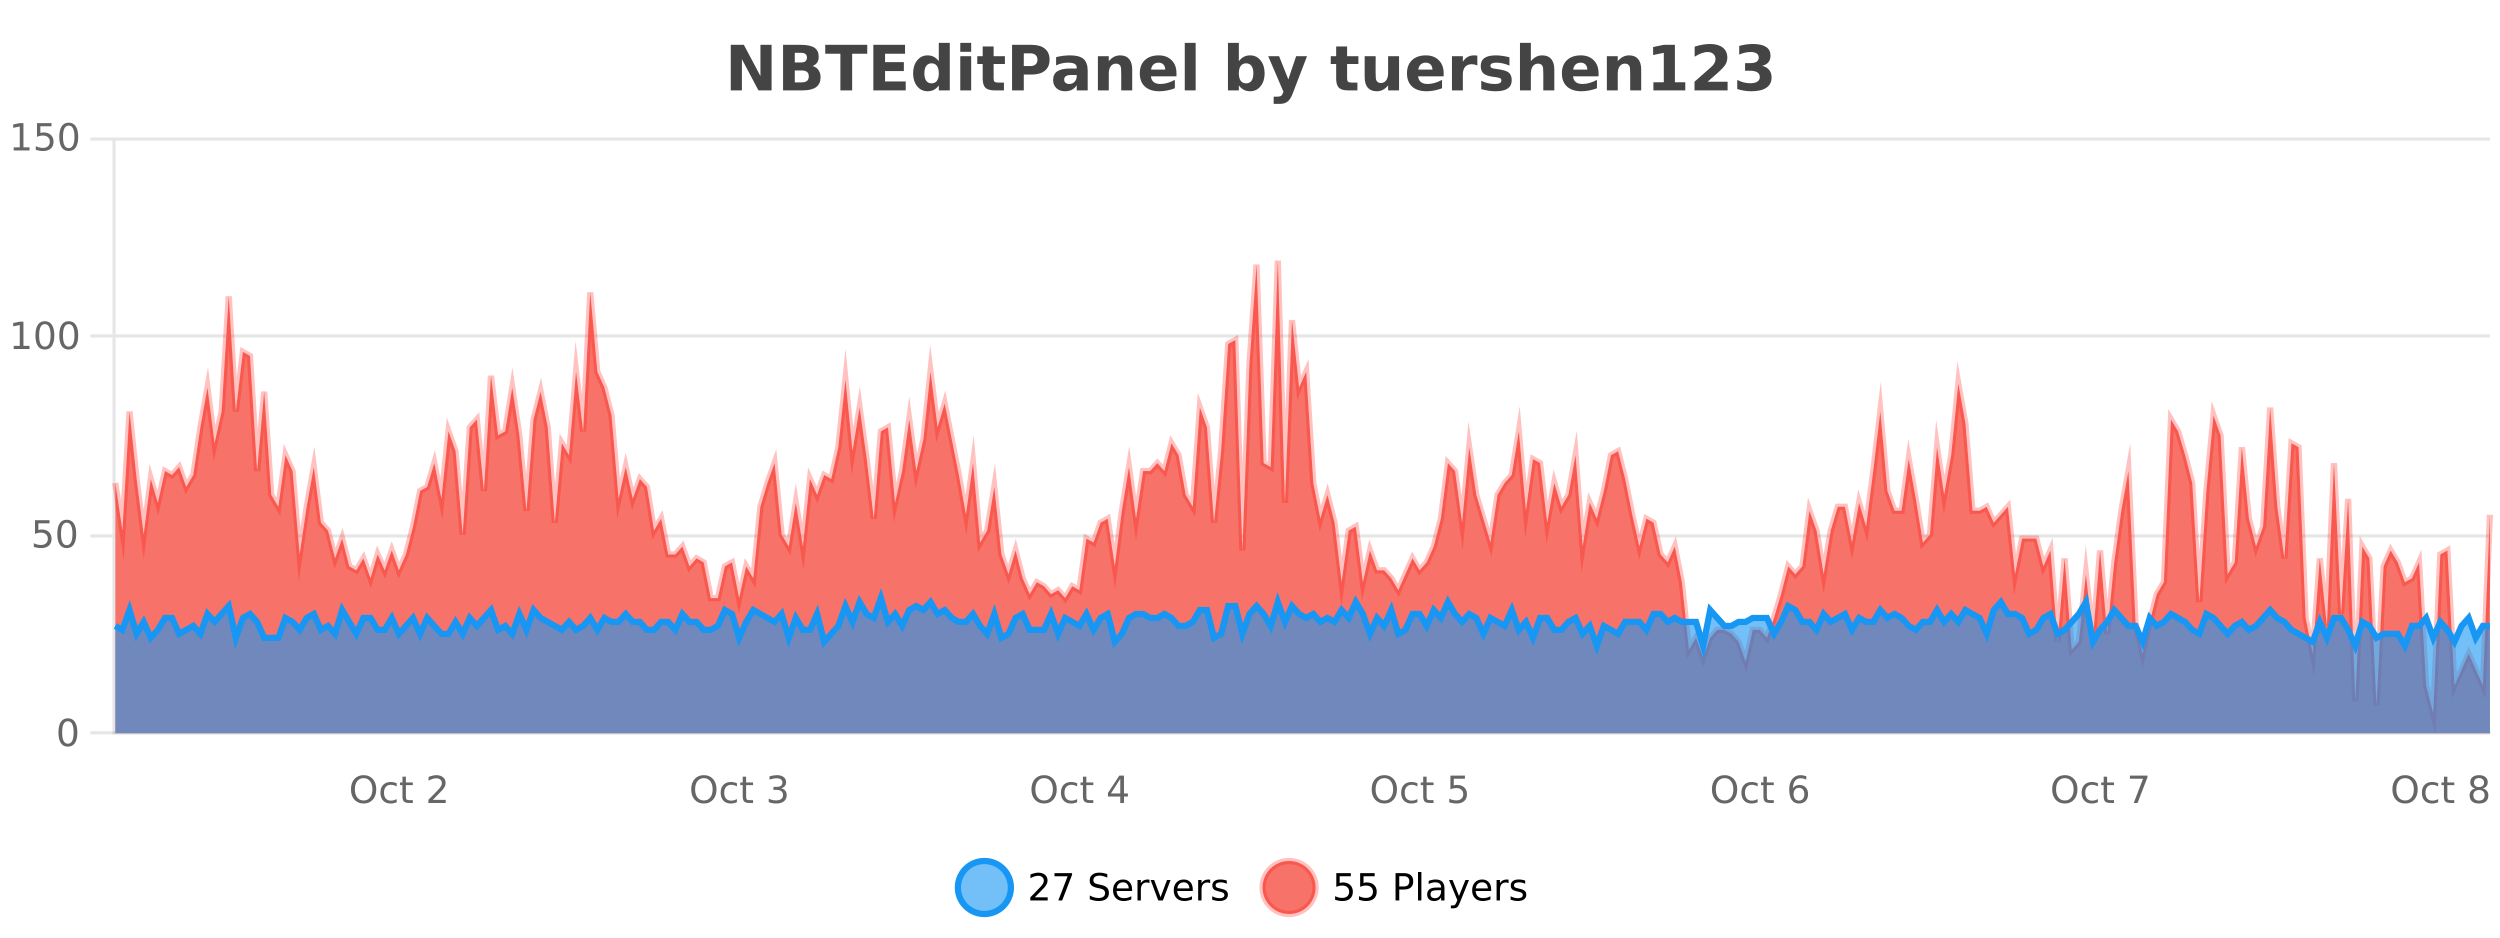
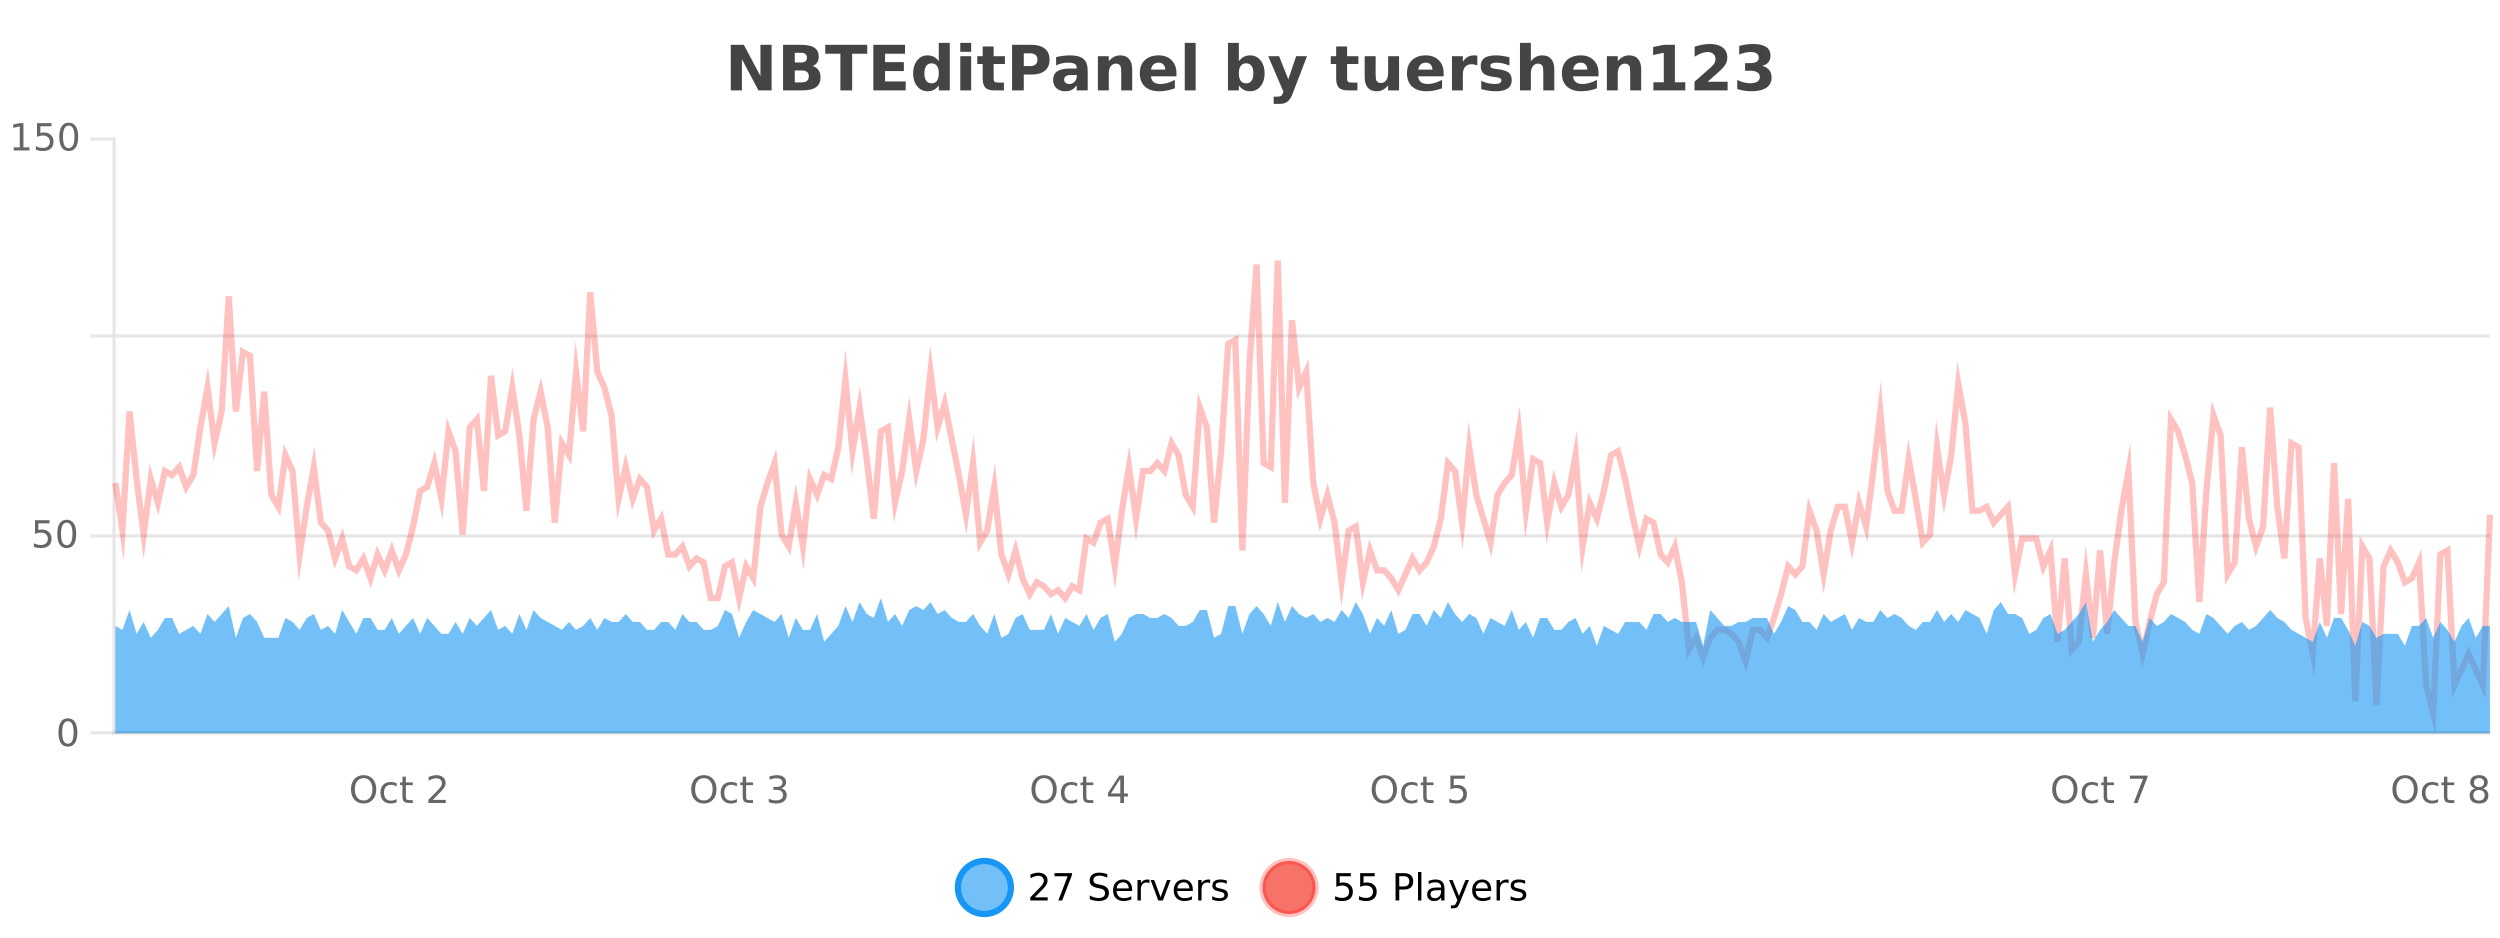
<svg xmlns="http://www.w3.org/2000/svg" width="800pt" height="300pt" viewBox="0 0 800 300" version="1.1">
  <defs>
    <clipPath id="clip1">
      <path d="M 278 263 L 352 263 L 352 300 L 278 300 Z M 278 263 " />
    </clipPath>
    <clipPath id="clip2">
      <path d="M 375 263 L 450 263 L 450 300 L 375 300 Z M 375 263 " />
    </clipPath>
    <clipPath id="clip3">
      <path d="M 36.906 83 L 796.781 83 L 796.781 234.602 L 36.906 234.602 Z M 36.906 83 " />
    </clipPath>
    <clipPath id="clip4">
      <path d="M 35.906 55 L 797.781 55 L 797.781 235.602 L 35.906 235.602 Z M 35.906 55 " />
    </clipPath>
    <clipPath id="clip5">
      <path d="M 36.906 191 L 796.781 191 L 796.781 234.602 L 36.906 234.602 Z M 36.906 191 " />
    </clipPath>
    <clipPath id="clip6">
      <path d="M 35.906 163 L 797.781 163 L 797.781 235 L 35.906 235 Z M 35.906 163 " />
    </clipPath>
  </defs>
  <g id="surface1003046">
    <rect x="0" y="0" width="800" height="300" style="fill:rgb(100%,100%,100%);fill-opacity:1;stroke:none;" />
    <path style="fill:none;stroke-width:1;stroke-linecap:butt;stroke-linejoin:miter;stroke:rgb(0%,0%,0%);stroke-opacity:0.098;stroke-miterlimit:10;" d="M 37 234.5 L 796.781 234.5 " />
    <path style="fill:none;stroke-width:1;stroke-linecap:butt;stroke-linejoin:miter;stroke:rgb(0%,0%,0%);stroke-opacity:0.098;stroke-miterlimit:10;" d="M 28.906 234.5 L 36 234.5 " />
    <path style="fill:none;stroke-width:1;stroke-linecap:butt;stroke-linejoin:miter;stroke:rgb(0%,0%,0%);stroke-opacity:0.098;stroke-miterlimit:10;" d="M 37 171.5 L 796.781 171.5 " />
    <path style="fill:none;stroke-width:1;stroke-linecap:butt;stroke-linejoin:miter;stroke:rgb(0%,0%,0%);stroke-opacity:0.098;stroke-miterlimit:10;" d="M 28.906 171.5 L 36 171.5 " />
    <path style="fill:none;stroke-width:1;stroke-linecap:butt;stroke-linejoin:miter;stroke:rgb(0%,0%,0%);stroke-opacity:0.098;stroke-miterlimit:10;" d="M 37 107.5 L 796.781 107.5 " />
    <path style="fill:none;stroke-width:1;stroke-linecap:butt;stroke-linejoin:miter;stroke:rgb(0%,0%,0%);stroke-opacity:0.098;stroke-miterlimit:10;" d="M 28.906 107.5 L 36 107.5 " />
-     <path style="fill:none;stroke-width:1;stroke-linecap:butt;stroke-linejoin:miter;stroke:rgb(0%,0%,0%);stroke-opacity:0.098;stroke-miterlimit:10;" d="M 37 44.5 L 796.781 44.5 " />
    <path style="fill:none;stroke-width:1;stroke-linecap:butt;stroke-linejoin:miter;stroke:rgb(0%,0%,0%);stroke-opacity:0.098;stroke-miterlimit:10;" d="M 28.906 44.5 L 36 44.5 " />
    <path style=" stroke:none;fill-rule:nonzero;fill:rgb(9.02%,58.824%,95.294%);fill-opacity:0.6;" d="M 323.488 284 C 323.488 288.688 319.688 292.484 315.004 292.484 C 310.316 292.484 306.52 288.688 306.52 284 C 306.52 279.312 310.316 275.516 315.004 275.516 C 319.688 275.516 323.488 279.312 323.488 284 Z M 323.488 284 " />
    <g clip-path="url(#clip1)" clip-rule="nonzero">
      <path style="fill:none;stroke-width:2;stroke-linecap:butt;stroke-linejoin:miter;stroke:rgb(9.02%,58.824%,95.294%);stroke-opacity:1;stroke-miterlimit:10;" d="M 323.488 284 C 323.488 288.688 319.688 292.484 315.004 292.484 C 310.316 292.484 306.52 288.688 306.52 284 C 306.52 279.312 310.316 275.516 315.004 275.516 C 319.688 275.516 323.488 279.312 323.488 284 Z M 323.488 284 " />
    </g>
    <path style=" stroke:none;fill-rule:nonzero;fill:rgb(0%,0%,0%);fill-opacity:1;" d="M 331.117 287.156 L 335.258 287.156 L 335.258 288.156 L 329.695 288.156 L 329.695 287.156 C 330.141 286.699 330.75 286.078 331.523 285.297 C 332.305 284.508 332.793 283.996 332.992 283.766 C 333.375 283.352 333.641 282.996 333.789 282.703 C 333.945 282.402 334.023 282.109 334.023 281.828 C 334.023 281.359 333.855 280.98 333.523 280.688 C 333.199 280.398 332.777 280.25 332.258 280.25 C 331.883 280.25 331.484 280.312 331.07 280.438 C 330.664 280.562 330.227 280.762 329.758 281.031 L 329.758 279.828 C 330.234 279.641 330.68 279.5 331.086 279.406 C 331.5 279.305 331.883 279.25 332.227 279.25 C 333.133 279.25 333.855 279.48 334.398 279.938 C 334.938 280.387 335.211 280.992 335.211 281.75 C 335.211 282.105 335.141 282.445 335.008 282.766 C 334.871 283.09 334.625 283.469 334.273 283.906 C 334.168 284.023 333.855 284.352 333.336 284.891 C 332.812 285.434 332.074 286.188 331.117 287.156 Z M 337.438 279.406 L 343.062 279.406 L 343.062 279.906 L 339.891 288.156 L 338.656 288.156 L 341.641 280.406 L 337.438 280.406 Z M 354.324 279.688 L 354.324 280.844 C 353.875 280.637 353.449 280.48 353.043 280.375 C 352.645 280.262 352.266 280.203 351.902 280.203 C 351.254 280.203 350.754 280.328 350.402 280.578 C 350.059 280.828 349.887 281.188 349.887 281.656 C 349.887 282.043 350 282.336 350.23 282.531 C 350.457 282.73 350.902 282.887 351.559 283 L 352.262 283.156 C 353.145 283.324 353.797 283.621 354.215 284.047 C 354.641 284.465 354.855 285.027 354.855 285.734 C 354.855 286.59 354.566 287.234 353.996 287.672 C 353.434 288.109 352.598 288.328 351.496 288.328 C 351.09 288.328 350.652 288.281 350.184 288.188 C 349.715 288.094 349.23 287.953 348.73 287.766 L 348.73 286.547 C 349.207 286.82 349.676 287.023 350.137 287.156 C 350.605 287.293 351.059 287.359 351.496 287.359 C 352.172 287.359 352.691 287.23 353.059 286.969 C 353.434 286.699 353.621 286.32 353.621 285.828 C 353.621 285.402 353.484 285.07 353.215 284.828 C 352.953 284.578 352.52 284.398 351.918 284.281 L 351.199 284.141 C 350.312 283.965 349.672 283.688 349.277 283.312 C 348.891 282.938 348.699 282.418 348.699 281.75 C 348.699 280.969 348.969 280.359 349.512 279.922 C 350.051 279.477 350.801 279.25 351.762 279.25 C 352.176 279.25 352.594 279.289 353.012 279.359 C 353.438 279.434 353.875 279.543 354.324 279.688 Z M 362.27 284.609 L 362.27 285.125 L 357.301 285.125 C 357.352 285.875 357.574 286.445 357.973 286.828 C 358.379 287.215 358.934 287.406 359.645 287.406 C 360.059 287.406 360.461 287.359 360.848 287.266 C 361.242 287.164 361.633 287.008 362.02 286.797 L 362.02 287.828 C 361.621 287.984 361.223 288.105 360.816 288.188 C 360.41 288.281 359.996 288.328 359.582 288.328 C 358.539 288.328 357.711 288.027 357.098 287.422 C 356.48 286.809 356.176 285.98 356.176 284.938 C 356.176 283.867 356.465 283.016 357.051 282.391 C 357.633 281.758 358.414 281.438 359.395 281.438 C 360.277 281.438 360.977 281.727 361.488 282.297 C 362.008 282.859 362.27 283.633 362.27 284.609 Z M 361.191 284.281 C 361.18 283.699 361.012 283.23 360.691 282.875 C 360.367 282.523 359.941 282.344 359.41 282.344 C 358.805 282.344 358.32 282.516 357.957 282.859 C 357.602 283.203 357.398 283.684 357.348 284.297 Z M 367.84 282.594 C 367.715 282.531 367.578 282.484 367.434 282.453 C 367.297 282.414 367.141 282.391 366.965 282.391 C 366.359 282.391 365.891 282.59 365.559 282.984 C 365.234 283.383 365.074 283.953 365.074 284.703 L 365.074 288.156 L 363.996 288.156 L 363.996 281.594 L 365.074 281.594 L 365.074 282.609 C 365.301 282.215 365.598 281.922 365.965 281.734 C 366.328 281.539 366.77 281.438 367.293 281.438 C 367.363 281.438 367.441 281.445 367.527 281.453 C 367.621 281.465 367.719 281.48 367.824 281.5 Z M 368.195 281.594 L 369.336 281.594 L 371.383 287.094 L 373.445 281.594 L 374.586 281.594 L 372.117 288.156 L 370.648 288.156 Z M 381.688 284.609 L 381.688 285.125 L 376.719 285.125 C 376.77 285.875 376.992 286.445 377.391 286.828 C 377.797 287.215 378.352 287.406 379.062 287.406 C 379.477 287.406 379.879 287.359 380.266 287.266 C 380.66 287.164 381.051 287.008 381.438 286.797 L 381.438 287.828 C 381.039 287.984 380.641 288.105 380.234 288.188 C 379.828 288.281 379.414 288.328 379 288.328 C 377.957 288.328 377.129 288.027 376.516 287.422 C 375.898 286.809 375.594 285.98 375.594 284.938 C 375.594 283.867 375.883 283.016 376.469 282.391 C 377.051 281.758 377.832 281.438 378.812 281.438 C 379.695 281.438 380.395 281.727 380.906 282.297 C 381.426 282.859 381.688 283.633 381.688 284.609 Z M 380.609 284.281 C 380.598 283.699 380.43 283.23 380.109 282.875 C 379.785 282.523 379.359 282.344 378.828 282.344 C 378.223 282.344 377.738 282.516 377.375 282.859 C 377.02 283.203 376.816 283.684 376.766 284.297 Z M 387.258 282.594 C 387.133 282.531 386.996 282.484 386.852 282.453 C 386.715 282.414 386.559 282.391 386.383 282.391 C 385.777 282.391 385.309 282.59 384.977 282.984 C 384.652 283.383 384.492 283.953 384.492 284.703 L 384.492 288.156 L 383.414 288.156 L 383.414 281.594 L 384.492 281.594 L 384.492 282.609 C 384.719 282.215 385.016 281.922 385.383 281.734 C 385.746 281.539 386.188 281.438 386.711 281.438 C 386.781 281.438 386.859 281.445 386.945 281.453 C 387.039 281.465 387.137 281.48 387.242 281.5 Z M 392.566 281.781 L 392.566 282.812 C 392.262 282.656 391.945 282.543 391.613 282.469 C 391.289 282.387 390.949 282.344 390.598 282.344 C 390.066 282.344 389.664 282.43 389.395 282.594 C 389.121 282.75 388.988 282.996 388.988 283.328 C 388.988 283.578 389.082 283.777 389.27 283.922 C 389.465 284.059 389.855 284.188 390.441 284.312 L 390.801 284.406 C 391.57 284.562 392.117 284.793 392.441 285.094 C 392.762 285.398 392.926 285.812 392.926 286.344 C 392.926 286.961 392.68 287.445 392.191 287.797 C 391.711 288.152 391.051 288.328 390.207 288.328 C 389.852 288.328 389.48 288.289 389.098 288.219 C 388.723 288.156 388.324 288.059 387.91 287.922 L 387.91 286.797 C 388.305 287.008 388.695 287.164 389.082 287.266 C 389.465 287.371 389.852 287.422 390.238 287.422 C 390.738 287.422 391.121 287.34 391.395 287.172 C 391.676 286.996 391.816 286.746 391.816 286.422 C 391.816 286.133 391.715 285.906 391.52 285.75 C 391.32 285.594 390.887 285.445 390.223 285.297 L 389.848 285.219 C 389.18 285.074 388.695 284.855 388.395 284.562 C 388.102 284.273 387.957 283.875 387.957 283.375 C 387.957 282.75 388.176 282.273 388.613 281.938 C 389.051 281.605 389.668 281.438 390.473 281.438 C 390.867 281.438 391.242 281.469 391.598 281.531 C 391.949 281.586 392.273 281.668 392.566 281.781 Z M 325.004 277.016 " />
    <path style=" stroke:none;fill-rule:nonzero;fill:rgb(96.863%,44.706%,40.784%);fill-opacity:1;" d="M 420.988 284 C 420.988 288.688 417.191 292.484 412.504 292.484 C 407.82 292.484 404.02 288.688 404.02 284 C 404.02 279.312 407.82 275.516 412.504 275.516 C 417.191 275.516 420.988 279.312 420.988 284 Z M 420.988 284 " />
    <g clip-path="url(#clip2)" clip-rule="nonzero">
      <path style="fill:none;stroke-width:2;stroke-linecap:butt;stroke-linejoin:miter;stroke:rgb(100%,4.706%,0%);stroke-opacity:0.247;stroke-miterlimit:10;" d="M 420.988 284 C 420.988 288.688 417.191 292.484 412.504 292.484 C 407.82 292.484 404.02 288.688 404.02 284 C 404.02 279.312 407.82 275.516 412.504 275.516 C 417.191 275.516 420.988 279.312 420.988 284 Z M 420.988 284 " />
    </g>
    <path style=" stroke:none;fill-rule:nonzero;fill:rgb(0%,0%,0%);fill-opacity:1;" d="M 427.617 279.406 L 432.258 279.406 L 432.258 280.406 L 428.695 280.406 L 428.695 282.547 C 428.871 282.484 429.043 282.445 429.211 282.422 C 429.387 282.391 429.559 282.375 429.727 282.375 C 430.703 282.375 431.48 282.648 432.055 283.188 C 432.625 283.719 432.914 284.438 432.914 285.344 C 432.914 286.293 432.617 287.027 432.023 287.547 C 431.438 288.07 430.617 288.328 429.555 288.328 C 429.18 288.328 428.797 288.297 428.414 288.234 C 428.039 288.172 427.648 288.078 427.242 287.953 L 427.242 286.766 C 427.594 286.953 427.961 287.094 428.336 287.188 C 428.711 287.281 429.105 287.328 429.523 287.328 C 430.199 287.328 430.734 287.152 431.133 286.797 C 431.527 286.445 431.727 285.961 431.727 285.344 C 431.727 284.742 431.527 284.262 431.133 283.906 C 430.734 283.555 430.199 283.375 429.523 283.375 C 429.211 283.375 428.891 283.414 428.57 283.484 C 428.258 283.547 427.938 283.652 427.617 283.797 Z M 435.25 279.406 L 439.891 279.406 L 439.891 280.406 L 436.328 280.406 L 436.328 282.547 C 436.504 282.484 436.676 282.445 436.844 282.422 C 437.02 282.391 437.191 282.375 437.359 282.375 C 438.336 282.375 439.113 282.648 439.688 283.188 C 440.258 283.719 440.547 284.438 440.547 285.344 C 440.547 286.293 440.25 287.027 439.656 287.547 C 439.07 288.07 438.25 288.328 437.188 288.328 C 436.812 288.328 436.43 288.297 436.047 288.234 C 435.672 288.172 435.281 288.078 434.875 287.953 L 434.875 286.766 C 435.227 286.953 435.594 287.094 435.969 287.188 C 436.344 287.281 436.738 287.328 437.156 287.328 C 437.832 287.328 438.367 287.152 438.766 286.797 C 439.16 286.445 439.359 285.961 439.359 285.344 C 439.359 284.742 439.16 284.262 438.766 283.906 C 438.367 283.555 437.832 283.375 437.156 283.375 C 436.844 283.375 436.523 283.414 436.203 283.484 C 435.891 283.547 435.57 283.652 435.25 283.797 Z M 447.762 280.375 L 447.762 283.672 L 449.246 283.672 C 449.797 283.672 450.223 283.531 450.527 283.25 C 450.828 282.961 450.98 282.547 450.98 282.016 C 450.98 281.496 450.828 281.094 450.527 280.812 C 450.223 280.523 449.797 280.375 449.246 280.375 Z M 446.574 279.406 L 449.246 279.406 C 450.234 279.406 450.98 279.633 451.48 280.078 C 451.98 280.516 452.23 281.164 452.23 282.016 C 452.23 282.883 451.98 283.539 451.48 283.984 C 450.98 284.422 450.234 284.641 449.246 284.641 L 447.762 284.641 L 447.762 288.156 L 446.574 288.156 Z M 453.766 279.031 L 454.844 279.031 L 454.844 288.156 L 453.766 288.156 Z M 460.082 284.859 C 459.215 284.859 458.613 284.961 458.27 285.156 C 457.934 285.355 457.77 285.695 457.77 286.172 C 457.77 286.559 457.895 286.867 458.145 287.094 C 458.402 287.312 458.746 287.422 459.176 287.422 C 459.777 287.422 460.258 287.215 460.613 286.797 C 460.977 286.371 461.16 285.805 461.16 285.094 L 461.16 284.859 Z M 462.238 284.406 L 462.238 288.156 L 461.16 288.156 L 461.16 287.156 C 460.91 287.555 460.602 287.852 460.238 288.047 C 459.871 288.234 459.426 288.328 458.895 288.328 C 458.215 288.328 457.68 288.141 457.285 287.766 C 456.887 287.383 456.691 286.875 456.691 286.25 C 456.691 285.512 456.934 284.953 457.426 284.578 C 457.926 284.203 458.664 284.016 459.645 284.016 L 461.16 284.016 L 461.16 283.906 C 461.16 283.406 460.992 283.023 460.66 282.75 C 460.336 282.48 459.883 282.344 459.301 282.344 C 458.926 282.344 458.555 282.391 458.191 282.484 C 457.836 282.578 457.496 282.715 457.176 282.891 L 457.176 281.891 C 457.57 281.734 457.949 281.621 458.316 281.547 C 458.691 281.477 459.055 281.438 459.41 281.438 C 460.355 281.438 461.066 281.684 461.535 282.172 C 462.004 282.664 462.238 283.406 462.238 284.406 Z M 467.188 288.766 C 466.883 289.547 466.586 290.055 466.297 290.297 C 466.004 290.535 465.617 290.656 465.141 290.656 L 464.281 290.656 L 464.281 289.75 L 464.906 289.75 C 465.207 289.75 465.438 289.676 465.594 289.531 C 465.758 289.395 465.941 289.066 466.141 288.547 L 466.344 288.047 L 463.688 281.594 L 464.828 281.594 L 466.875 286.719 L 468.938 281.594 L 470.078 281.594 Z M 477.18 284.609 L 477.18 285.125 L 472.211 285.125 C 472.262 285.875 472.484 286.445 472.883 286.828 C 473.289 287.215 473.844 287.406 474.555 287.406 C 474.969 287.406 475.371 287.359 475.758 287.266 C 476.152 287.164 476.543 287.008 476.93 286.797 L 476.93 287.828 C 476.531 287.984 476.133 288.105 475.727 288.188 C 475.32 288.281 474.906 288.328 474.492 288.328 C 473.449 288.328 472.621 288.027 472.008 287.422 C 471.391 286.809 471.086 285.98 471.086 284.938 C 471.086 283.867 471.375 283.016 471.961 282.391 C 472.543 281.758 473.324 281.438 474.305 281.438 C 475.188 281.438 475.887 281.727 476.398 282.297 C 476.918 282.859 477.18 283.633 477.18 284.609 Z M 476.102 284.281 C 476.09 283.699 475.922 283.23 475.602 282.875 C 475.277 282.523 474.852 282.344 474.32 282.344 C 473.715 282.344 473.23 282.516 472.867 282.859 C 472.512 283.203 472.309 283.684 472.258 284.297 Z M 482.75 282.594 C 482.625 282.531 482.488 282.484 482.344 282.453 C 482.207 282.414 482.051 282.391 481.875 282.391 C 481.27 282.391 480.801 282.59 480.469 282.984 C 480.145 283.383 479.984 283.953 479.984 284.703 L 479.984 288.156 L 478.906 288.156 L 478.906 281.594 L 479.984 281.594 L 479.984 282.609 C 480.211 282.215 480.508 281.922 480.875 281.734 C 481.238 281.539 481.68 281.438 482.203 281.438 C 482.273 281.438 482.352 281.445 482.438 281.453 C 482.531 281.465 482.629 281.48 482.734 281.5 Z M 488.055 281.781 L 488.055 282.812 C 487.75 282.656 487.434 282.543 487.102 282.469 C 486.777 282.387 486.438 282.344 486.086 282.344 C 485.555 282.344 485.152 282.43 484.883 282.594 C 484.609 282.75 484.477 282.996 484.477 283.328 C 484.477 283.578 484.57 283.777 484.758 283.922 C 484.953 284.059 485.344 284.188 485.93 284.312 L 486.289 284.406 C 487.059 284.562 487.605 284.793 487.93 285.094 C 488.25 285.398 488.414 285.812 488.414 286.344 C 488.414 286.961 488.168 287.445 487.68 287.797 C 487.199 288.152 486.539 288.328 485.695 288.328 C 485.34 288.328 484.969 288.289 484.586 288.219 C 484.211 288.156 483.812 288.059 483.398 287.922 L 483.398 286.797 C 483.793 287.008 484.184 287.164 484.57 287.266 C 484.953 287.371 485.34 287.422 485.727 287.422 C 486.227 287.422 486.609 287.34 486.883 287.172 C 487.164 286.996 487.305 286.746 487.305 286.422 C 487.305 286.133 487.203 285.906 487.008 285.75 C 486.809 285.594 486.375 285.445 485.711 285.297 L 485.336 285.219 C 484.668 285.074 484.184 284.855 483.883 284.562 C 483.59 284.273 483.445 283.875 483.445 283.375 C 483.445 282.75 483.664 282.273 484.102 281.938 C 484.539 281.605 485.156 281.438 485.961 281.438 C 486.355 281.438 486.73 281.469 487.086 281.531 C 487.438 281.586 487.762 281.668 488.055 281.781 Z M 422.504 277.016 " />
    <path style=" stroke:none;fill-rule:nonzero;fill:rgb(26.667%,26.667%,26.667%);fill-opacity:1;" d="M 233.844 14.344 L 238.031 14.344 L 243.344 24.344 L 243.344 14.344 L 246.906 14.344 L 246.906 28.922 L 242.703 28.922 L 237.406 18.922 L 237.406 28.922 L 233.844 28.922 Z M 256.41 19.984 C 257.004 19.984 257.449 19.855 257.754 19.594 C 258.066 19.336 258.223 18.949 258.223 18.438 C 258.223 17.938 258.066 17.559 257.754 17.297 C 257.449 17.039 257.004 16.906 256.41 16.906 L 254.332 16.906 L 254.332 19.984 Z M 256.535 26.359 C 257.293 26.359 257.863 26.203 258.238 25.891 C 258.621 25.57 258.816 25.086 258.816 24.438 C 258.816 23.805 258.629 23.328 258.254 23.016 C 257.879 22.703 257.305 22.547 256.535 22.547 L 254.332 22.547 L 254.332 26.359 Z M 260.035 21.125 C 260.848 21.355 261.473 21.789 261.91 22.422 C 262.355 23.047 262.582 23.82 262.582 24.734 C 262.582 26.141 262.102 27.195 261.145 27.891 C 260.195 28.578 258.754 28.922 256.816 28.922 L 250.582 28.922 L 250.582 14.344 L 256.223 14.344 C 258.242 14.344 259.707 14.652 260.613 15.266 C 261.527 15.871 261.988 16.852 261.988 18.203 C 261.988 18.914 261.82 19.516 261.488 20.016 C 261.152 20.508 260.668 20.875 260.035 21.125 Z M 264.078 14.344 L 277.516 14.344 L 277.516 17.188 L 272.688 17.188 L 272.688 28.922 L 268.922 28.922 L 268.922 17.188 L 264.078 17.188 Z M 279.469 14.344 L 289.609 14.344 L 289.609 17.188 L 283.219 17.188 L 283.219 19.891 L 289.234 19.891 L 289.234 22.734 L 283.219 22.734 L 283.219 26.078 L 289.828 26.078 L 289.828 28.922 L 279.469 28.922 Z M 300.414 19.578 L 300.414 13.719 L 303.93 13.719 L 303.93 28.922 L 300.414 28.922 L 300.414 27.344 C 299.934 27.992 299.402 28.465 298.82 28.766 C 298.234 29.055 297.562 29.203 296.805 29.203 C 295.461 29.203 294.355 28.668 293.492 27.594 C 292.625 26.523 292.195 25.148 292.195 23.469 C 292.195 21.781 292.625 20.402 293.492 19.328 C 294.355 18.258 295.461 17.719 296.805 17.719 C 297.562 17.719 298.234 17.871 298.82 18.172 C 299.402 18.477 299.934 18.945 300.414 19.578 Z M 298.102 26.672 C 298.852 26.672 299.422 26.402 299.82 25.859 C 300.215 25.309 300.414 24.512 300.414 23.469 C 300.414 22.43 300.215 21.637 299.82 21.094 C 299.422 20.543 298.852 20.266 298.102 20.266 C 297.359 20.266 296.793 20.543 296.398 21.094 C 296 21.637 295.805 22.43 295.805 23.469 C 295.805 24.512 296 25.309 296.398 25.859 C 296.793 26.402 297.359 26.672 298.102 26.672 Z M 307.289 17.984 L 310.773 17.984 L 310.773 28.922 L 307.289 28.922 Z M 307.289 13.719 L 310.773 13.719 L 310.773 16.578 L 307.289 16.578 Z M 317.961 14.875 L 317.961 17.984 L 321.57 17.984 L 321.57 20.484 L 317.961 20.484 L 317.961 25.125 C 317.961 25.637 318.059 25.98 318.258 26.156 C 318.465 26.336 318.867 26.422 319.461 26.422 L 321.258 26.422 L 321.258 28.922 L 318.258 28.922 C 316.883 28.922 315.902 28.637 315.32 28.062 C 314.746 27.48 314.461 26.5 314.461 25.125 L 314.461 20.484 L 312.727 20.484 L 312.727 17.984 L 314.461 17.984 L 314.461 14.875 Z M 323.863 14.344 L 330.098 14.344 C 331.949 14.344 333.371 14.758 334.363 15.578 C 335.363 16.402 335.863 17.574 335.863 19.094 C 335.863 20.625 335.363 21.805 334.363 22.625 C 333.371 23.449 331.949 23.859 330.098 23.859 L 327.613 23.859 L 327.613 28.922 L 323.863 28.922 Z M 327.613 17.062 L 327.613 21.141 L 329.691 21.141 C 330.418 21.141 330.98 20.965 331.379 20.609 C 331.785 20.258 331.988 19.75 331.988 19.094 C 331.988 18.449 331.785 17.949 331.379 17.594 C 330.98 17.242 330.418 17.062 329.691 17.062 Z M 342.719 24 C 341.988 24 341.441 24.125 341.078 24.375 C 340.711 24.617 340.531 24.98 340.531 25.469 C 340.531 25.906 340.676 26.25 340.969 26.5 C 341.27 26.75 341.68 26.875 342.203 26.875 C 342.859 26.875 343.41 26.641 343.859 26.172 C 344.316 25.703 344.547 25.117 344.547 24.406 L 344.547 24 Z M 348.062 22.688 L 348.062 28.922 L 344.547 28.922 L 344.547 27.297 C 344.078 27.965 343.547 28.449 342.953 28.75 C 342.367 29.051 341.656 29.203 340.812 29.203 C 339.688 29.203 338.77 28.875 338.062 28.219 C 337.352 27.555 337 26.695 337 25.641 C 337 24.359 337.438 23.422 338.312 22.828 C 339.195 22.227 340.586 21.922 342.484 21.922 L 344.547 21.922 L 344.547 21.641 C 344.547 21.09 344.328 20.688 343.891 20.438 C 343.453 20.18 342.77 20.047 341.844 20.047 C 341.094 20.047 340.395 20.125 339.75 20.281 C 339.102 20.43 338.504 20.648 337.953 20.938 L 337.953 18.281 C 338.703 18.094 339.453 17.953 340.203 17.859 C 340.961 17.766 341.723 17.719 342.484 17.719 C 344.453 17.719 345.875 18.109 346.75 18.891 C 347.625 19.664 348.062 20.93 348.062 22.688 Z M 362.309 22.266 L 362.309 28.922 L 358.793 28.922 L 358.793 23.828 C 358.793 22.883 358.77 22.23 358.73 21.875 C 358.688 21.512 358.613 21.246 358.512 21.078 C 358.375 20.852 358.188 20.672 357.949 20.547 C 357.719 20.422 357.453 20.359 357.152 20.359 C 356.422 20.359 355.848 20.641 355.434 21.203 C 355.016 21.766 354.809 22.547 354.809 23.547 L 354.809 28.922 L 351.324 28.922 L 351.324 17.984 L 354.809 17.984 L 354.809 19.578 C 355.34 18.945 355.902 18.477 356.496 18.172 C 357.09 17.871 357.738 17.719 358.449 17.719 C 359.719 17.719 360.676 18.109 361.324 18.891 C 361.98 19.664 362.309 20.789 362.309 22.266 Z M 376.469 23.422 L 376.469 24.422 L 368.297 24.422 C 368.379 25.246 368.676 25.859 369.188 26.266 C 369.695 26.672 370.406 26.875 371.312 26.875 C 372.051 26.875 372.805 26.766 373.578 26.547 C 374.348 26.328 375.141 26 375.953 25.562 L 375.953 28.25 C 375.129 28.562 374.301 28.797 373.469 28.953 C 372.645 29.117 371.82 29.203 371 29.203 C 369.02 29.203 367.477 28.703 366.375 27.703 C 365.281 26.695 364.734 25.281 364.734 23.469 C 364.734 21.68 365.27 20.273 366.344 19.25 C 367.426 18.23 368.91 17.719 370.797 17.719 C 372.516 17.719 373.891 18.242 374.922 19.281 C 375.953 20.312 376.469 21.695 376.469 23.422 Z M 372.875 22.266 C 372.875 21.602 372.68 21.062 372.297 20.656 C 371.91 20.25 371.406 20.047 370.781 20.047 C 370.102 20.047 369.551 20.242 369.125 20.625 C 368.707 21 368.445 21.547 368.344 22.266 Z M 379.125 13.719 L 382.609 13.719 L 382.609 28.922 L 379.125 28.922 Z M 398.758 26.672 C 399.508 26.672 400.078 26.402 400.477 25.859 C 400.871 25.309 401.07 24.512 401.07 23.469 C 401.07 22.43 400.871 21.637 400.477 21.094 C 400.078 20.543 399.508 20.266 398.758 20.266 C 398.008 20.266 397.43 20.543 397.023 21.094 C 396.625 21.637 396.43 22.43 396.43 23.469 C 396.43 24.5 396.625 25.293 397.023 25.844 C 397.43 26.398 398.008 26.672 398.758 26.672 Z M 396.43 19.578 C 396.918 18.945 397.453 18.477 398.039 18.172 C 398.621 17.871 399.293 17.719 400.055 17.719 C 401.406 17.719 402.516 18.258 403.383 19.328 C 404.246 20.402 404.68 21.781 404.68 23.469 C 404.68 25.148 404.246 26.523 403.383 27.594 C 402.516 28.668 401.406 29.203 400.055 29.203 C 399.293 29.203 398.621 29.051 398.039 28.75 C 397.453 28.449 396.918 27.98 396.43 27.344 L 396.43 28.922 L 392.945 28.922 L 392.945 13.719 L 396.43 13.719 Z M 405.824 17.984 L 409.309 17.984 L 412.262 25.406 L 414.762 17.984 L 418.246 17.984 L 413.652 29.953 C 413.191 31.172 412.652 32.02 412.027 32.5 C 411.41 32.988 410.605 33.234 409.605 33.234 L 407.574 33.234 L 407.574 30.938 L 408.668 30.938 C 409.262 30.938 409.691 30.844 409.965 30.656 C 410.234 30.469 410.441 30.129 410.59 29.641 L 410.699 29.344 Z M 431.074 14.875 L 431.074 17.984 L 434.684 17.984 L 434.684 20.484 L 431.074 20.484 L 431.074 25.125 C 431.074 25.637 431.172 25.98 431.371 26.156 C 431.578 26.336 431.98 26.422 432.574 26.422 L 434.371 26.422 L 434.371 28.922 L 431.371 28.922 C 429.996 28.922 429.016 28.637 428.434 28.062 C 427.859 27.48 427.574 26.5 427.574 25.125 L 427.574 20.484 L 425.84 20.484 L 425.84 17.984 L 427.574 17.984 L 427.574 14.875 Z M 436.695 24.656 L 436.695 17.984 L 440.211 17.984 L 440.211 19.078 C 440.211 19.672 440.203 20.418 440.195 21.312 C 440.195 22.211 440.195 22.805 440.195 23.094 C 440.195 23.98 440.215 24.617 440.258 25 C 440.309 25.387 440.387 25.668 440.492 25.844 C 440.637 26.074 440.824 26.25 441.055 26.375 C 441.281 26.5 441.547 26.562 441.852 26.562 C 442.578 26.562 443.152 26.281 443.57 25.719 C 443.984 25.156 444.195 24.383 444.195 23.391 L 444.195 17.984 L 447.695 17.984 L 447.695 28.922 L 444.195 28.922 L 444.195 27.344 C 443.664 27.98 443.102 28.449 442.508 28.75 C 441.922 29.051 441.277 29.203 440.57 29.203 C 439.309 29.203 438.344 28.82 437.68 28.047 C 437.023 27.266 436.695 26.137 436.695 24.656 Z M 461.969 23.422 L 461.969 24.422 L 453.797 24.422 C 453.879 25.246 454.176 25.859 454.688 26.266 C 455.195 26.672 455.906 26.875 456.812 26.875 C 457.551 26.875 458.305 26.766 459.078 26.547 C 459.848 26.328 460.641 26 461.453 25.562 L 461.453 28.25 C 460.629 28.562 459.801 28.797 458.969 28.953 C 458.145 29.117 457.32 29.203 456.5 29.203 C 454.52 29.203 452.977 28.703 451.875 27.703 C 450.781 26.695 450.234 25.281 450.234 23.469 C 450.234 21.68 450.77 20.273 451.844 19.25 C 452.926 18.23 454.41 17.719 456.297 17.719 C 458.016 17.719 459.391 18.242 460.422 19.281 C 461.453 20.312 461.969 21.695 461.969 23.422 Z M 458.375 22.266 C 458.375 21.602 458.18 21.062 457.797 20.656 C 457.41 20.25 456.906 20.047 456.281 20.047 C 455.602 20.047 455.051 20.242 454.625 20.625 C 454.207 21 453.945 21.547 453.844 22.266 Z M 472.75 20.969 C 472.438 20.824 472.129 20.719 471.828 20.656 C 471.523 20.586 471.223 20.547 470.922 20.547 C 470.016 20.547 469.316 20.836 468.828 21.406 C 468.348 21.98 468.109 22.805 468.109 23.875 L 468.109 28.922 L 464.625 28.922 L 464.625 17.984 L 468.109 17.984 L 468.109 19.781 C 468.555 19.062 469.07 18.543 469.656 18.219 C 470.238 17.887 470.938 17.719 471.75 17.719 C 471.875 17.719 472.004 17.727 472.141 17.734 C 472.273 17.746 472.473 17.766 472.734 17.797 Z M 483.02 18.328 L 483.02 20.984 C 482.277 20.672 481.559 20.438 480.863 20.281 C 480.164 20.125 479.504 20.047 478.879 20.047 C 478.223 20.047 477.73 20.133 477.41 20.297 C 477.086 20.465 476.926 20.719 476.926 21.062 C 476.926 21.344 477.043 21.559 477.285 21.703 C 477.535 21.852 477.973 21.961 478.598 22.031 L 479.223 22.125 C 481.012 22.355 482.215 22.73 482.832 23.25 C 483.445 23.773 483.754 24.59 483.754 25.703 C 483.754 26.871 483.32 27.746 482.457 28.328 C 481.602 28.914 480.324 29.203 478.629 29.203 C 477.898 29.203 477.148 29.145 476.379 29.031 C 475.605 28.918 474.816 28.746 474.004 28.516 L 474.004 25.859 C 474.699 26.203 475.414 26.461 476.145 26.625 C 476.871 26.793 477.617 26.875 478.379 26.875 C 479.066 26.875 479.582 26.781 479.926 26.594 C 480.27 26.406 480.441 26.125 480.441 25.75 C 480.441 25.438 480.32 25.211 480.082 25.062 C 479.84 24.906 479.367 24.789 478.66 24.703 L 478.051 24.625 C 476.488 24.43 475.395 24.07 474.77 23.547 C 474.145 23.016 473.832 22.215 473.832 21.141 C 473.832 19.984 474.227 19.125 475.02 18.562 C 475.82 18 477.039 17.719 478.676 17.719 C 479.32 17.719 479.996 17.773 480.707 17.875 C 481.414 17.969 482.184 18.121 483.02 18.328 Z M 497.375 22.266 L 497.375 28.922 L 493.859 28.922 L 493.859 23.844 C 493.859 22.887 493.836 22.23 493.797 21.875 C 493.754 21.512 493.68 21.246 493.578 21.078 C 493.441 20.852 493.254 20.672 493.016 20.547 C 492.785 20.422 492.52 20.359 492.219 20.359 C 491.488 20.359 490.914 20.641 490.5 21.203 C 490.082 21.766 489.875 22.547 489.875 23.547 L 489.875 28.922 L 486.391 28.922 L 486.391 13.719 L 489.875 13.719 L 489.875 19.578 C 490.406 18.945 490.969 18.477 491.562 18.172 C 492.156 17.871 492.805 17.719 493.516 17.719 C 494.785 17.719 495.742 18.109 496.391 18.891 C 497.047 19.664 497.375 20.789 497.375 22.266 Z M 511.539 23.422 L 511.539 24.422 L 503.367 24.422 C 503.449 25.246 503.746 25.859 504.258 26.266 C 504.766 26.672 505.477 26.875 506.383 26.875 C 507.121 26.875 507.875 26.766 508.648 26.547 C 509.418 26.328 510.211 26 511.023 25.562 L 511.023 28.25 C 510.199 28.562 509.371 28.797 508.539 28.953 C 507.715 29.117 506.891 29.203 506.07 29.203 C 504.09 29.203 502.547 28.703 501.445 27.703 C 500.352 26.695 499.805 25.281 499.805 23.469 C 499.805 21.68 500.34 20.273 501.414 19.25 C 502.496 18.23 503.98 17.719 505.867 17.719 C 507.586 17.719 508.961 18.242 509.992 19.281 C 511.023 20.312 511.539 21.695 511.539 23.422 Z M 507.945 22.266 C 507.945 21.602 507.75 21.062 507.367 20.656 C 506.98 20.25 506.477 20.047 505.852 20.047 C 505.172 20.047 504.621 20.242 504.195 20.625 C 503.777 21 503.516 21.547 503.414 22.266 Z M 525.18 22.266 L 525.18 28.922 L 521.664 28.922 L 521.664 23.828 C 521.664 22.883 521.641 22.23 521.602 21.875 C 521.559 21.512 521.484 21.246 521.383 21.078 C 521.246 20.852 521.059 20.672 520.82 20.547 C 520.59 20.422 520.324 20.359 520.023 20.359 C 519.293 20.359 518.719 20.641 518.305 21.203 C 517.887 21.766 517.68 22.547 517.68 23.547 L 517.68 28.922 L 514.195 28.922 L 514.195 17.984 L 517.68 17.984 L 517.68 19.578 C 518.211 18.945 518.773 18.477 519.367 18.172 C 519.961 17.871 520.609 17.719 521.32 17.719 C 522.59 17.719 523.547 18.109 524.195 18.891 C 524.852 19.664 525.18 20.789 525.18 22.266 Z M 529.09 26.328 L 532.418 26.328 L 532.418 16.906 L 528.996 17.609 L 528.996 15.047 L 532.387 14.344 L 535.965 14.344 L 535.965 26.328 L 539.293 26.328 L 539.293 28.922 L 529.09 28.922 Z M 546.43 26.156 L 552.836 26.156 L 552.836 28.922 L 542.242 28.922 L 542.242 26.156 L 547.57 21.453 C 548.047 21.027 548.398 20.609 548.617 20.203 C 548.844 19.789 548.961 19.359 548.961 18.922 C 548.961 18.234 548.73 17.684 548.273 17.266 C 547.812 16.852 547.203 16.641 546.445 16.641 C 545.859 16.641 545.219 16.766 544.523 17.016 C 543.824 17.266 543.078 17.641 542.289 18.141 L 542.289 14.938 C 543.133 14.656 543.965 14.445 544.789 14.297 C 545.621 14.152 546.434 14.078 547.227 14.078 C 548.977 14.078 550.328 14.465 551.289 15.234 C 552.258 15.996 552.742 17.062 552.742 18.438 C 552.742 19.242 552.531 19.984 552.117 20.672 C 551.711 21.352 550.852 22.266 549.539 23.422 Z M 563.891 21.062 C 564.879 21.312 565.629 21.758 566.141 22.391 C 566.648 23.016 566.906 23.812 566.906 24.781 C 566.906 26.23 566.348 27.328 565.234 28.078 C 564.129 28.828 562.52 29.203 560.406 29.203 C 559.656 29.203 558.898 29.141 558.141 29.016 C 557.391 28.902 556.648 28.727 555.922 28.484 L 555.922 25.578 C 556.617 25.934 557.312 26.199 558 26.375 C 558.695 26.555 559.383 26.641 560.062 26.641 C 561.051 26.641 561.812 26.469 562.344 26.125 C 562.875 25.781 563.141 25.289 563.141 24.641 C 563.141 23.977 562.867 23.477 562.328 23.141 C 561.785 22.797 560.984 22.625 559.922 22.625 L 558.422 22.625 L 558.422 20.203 L 560 20.203 C 560.945 20.203 561.648 20.059 562.109 19.766 C 562.566 19.465 562.797 19.012 562.797 18.406 C 562.797 17.844 562.57 17.414 562.125 17.109 C 561.676 16.797 561.039 16.641 560.219 16.641 C 559.613 16.641 559 16.715 558.375 16.859 C 557.758 16.996 557.148 17.195 556.547 17.453 L 556.547 14.703 C 557.285 14.496 558.02 14.34 558.75 14.234 C 559.477 14.133 560.191 14.078 560.891 14.078 C 562.785 14.078 564.203 14.391 565.141 15.016 C 566.086 15.633 566.562 16.562 566.562 17.812 C 566.562 18.668 566.336 19.371 565.891 19.922 C 565.441 20.465 564.773 20.844 563.891 21.062 Z M 232 10.359 " />
    <path style="fill:none;stroke-width:1;stroke-linecap:butt;stroke-linejoin:miter;stroke:rgb(0%,0%,0%);stroke-opacity:0.098;stroke-miterlimit:10;" d="M 36 234.5 L 797 234.5 " />
    <path style=" stroke:none;fill-rule:nonzero;fill:rgb(40%,40%,40%);fill-opacity:1;" d="M 116.371 249 C 115.504 249 114.816 249.324 114.309 249.969 C 113.809 250.605 113.559 251.48 113.559 252.594 C 113.559 253.688 113.809 254.559 114.309 255.203 C 114.816 255.84 115.504 256.156 116.371 256.156 C 117.223 256.156 117.902 255.84 118.402 255.203 C 118.91 254.559 119.168 253.688 119.168 252.594 C 119.168 251.48 118.91 250.605 118.402 249.969 C 117.902 249.324 117.223 249 116.371 249 Z M 116.371 248.047 C 117.59 248.047 118.562 248.461 119.293 249.281 C 120.031 250.105 120.402 251.211 120.402 252.594 C 120.402 253.969 120.031 255.07 119.293 255.891 C 118.562 256.715 117.59 257.125 116.371 257.125 C 115.141 257.125 114.156 256.715 113.418 255.891 C 112.676 255.07 112.309 253.969 112.309 252.594 C 112.309 251.211 112.676 250.105 113.418 249.281 C 114.156 248.461 115.141 248.047 116.371 248.047 Z M 126.941 250.641 L 126.941 251.656 C 126.629 251.48 126.32 251.352 126.02 251.266 C 125.715 251.184 125.41 251.141 125.098 251.141 C 124.387 251.141 123.84 251.367 123.457 251.812 C 123.07 252.25 122.879 252.871 122.879 253.672 C 122.879 254.477 123.07 255.102 123.457 255.547 C 123.84 255.984 124.387 256.203 125.098 256.203 C 125.41 256.203 125.715 256.164 126.02 256.078 C 126.32 255.996 126.629 255.871 126.941 255.703 L 126.941 256.703 C 126.637 256.84 126.324 256.945 126.004 257.016 C 125.68 257.086 125.336 257.125 124.973 257.125 C 123.98 257.125 123.195 256.82 122.613 256.203 C 122.027 255.578 121.738 254.734 121.738 253.672 C 121.738 252.609 122.027 251.773 122.613 251.156 C 123.207 250.543 124.02 250.234 125.051 250.234 C 125.371 250.234 125.691 250.273 126.004 250.344 C 126.324 250.406 126.637 250.508 126.941 250.641 Z M 129.883 248.531 L 129.883 250.391 L 132.102 250.391 L 132.102 251.234 L 129.883 251.234 L 129.883 254.797 C 129.883 255.328 129.953 255.672 130.102 255.828 C 130.246 255.977 130.543 256.047 130.992 256.047 L 132.102 256.047 L 132.102 256.953 L 130.992 256.953 C 130.156 256.953 129.578 256.797 129.258 256.484 C 128.945 256.172 128.789 255.609 128.789 254.797 L 128.789 251.234 L 128.008 251.234 L 128.008 250.391 L 128.789 250.391 L 128.789 248.531 Z M 138.496 255.953 L 142.637 255.953 L 142.637 256.953 L 137.074 256.953 L 137.074 255.953 C 137.52 255.496 138.129 254.875 138.902 254.094 C 139.684 253.305 140.172 252.793 140.371 252.562 C 140.754 252.148 141.02 251.793 141.168 251.5 C 141.324 251.199 141.402 250.906 141.402 250.625 C 141.402 250.156 141.234 249.777 140.902 249.484 C 140.578 249.195 140.156 249.047 139.637 249.047 C 139.262 249.047 138.863 249.109 138.449 249.234 C 138.043 249.359 137.605 249.559 137.137 249.828 L 137.137 248.625 C 137.613 248.438 138.059 248.297 138.465 248.203 C 138.879 248.102 139.262 248.047 139.605 248.047 C 140.512 248.047 141.234 248.277 141.777 248.734 C 142.316 249.184 142.59 249.789 142.59 250.547 C 142.59 250.902 142.52 251.242 142.387 251.562 C 142.25 251.887 142.004 252.266 141.652 252.703 C 141.547 252.82 141.234 253.148 140.715 253.688 C 140.191 254.23 139.453 254.984 138.496 255.953 Z M 111.637 245.816 " />
    <path style=" stroke:none;fill-rule:nonzero;fill:rgb(40%,40%,40%);fill-opacity:1;" d="M 225.246 249 C 224.379 249 223.691 249.324 223.184 249.969 C 222.684 250.605 222.434 251.48 222.434 252.594 C 222.434 253.688 222.684 254.559 223.184 255.203 C 223.691 255.84 224.379 256.156 225.246 256.156 C 226.098 256.156 226.777 255.84 227.277 255.203 C 227.785 254.559 228.043 253.688 228.043 252.594 C 228.043 251.48 227.785 250.605 227.277 249.969 C 226.777 249.324 226.098 249 225.246 249 Z M 225.246 248.047 C 226.465 248.047 227.438 248.461 228.168 249.281 C 228.906 250.105 229.277 251.211 229.277 252.594 C 229.277 253.969 228.906 255.07 228.168 255.891 C 227.438 256.715 226.465 257.125 225.246 257.125 C 224.016 257.125 223.031 256.715 222.293 255.891 C 221.551 255.07 221.184 253.969 221.184 252.594 C 221.184 251.211 221.551 250.105 222.293 249.281 C 223.031 248.461 224.016 248.047 225.246 248.047 Z M 235.816 250.641 L 235.816 251.656 C 235.504 251.48 235.195 251.352 234.895 251.266 C 234.59 251.184 234.285 251.141 233.973 251.141 C 233.262 251.141 232.715 251.367 232.332 251.812 C 231.945 252.25 231.754 252.871 231.754 253.672 C 231.754 254.477 231.945 255.102 232.332 255.547 C 232.715 255.984 233.262 256.203 233.973 256.203 C 234.285 256.203 234.59 256.164 234.895 256.078 C 235.195 255.996 235.504 255.871 235.816 255.703 L 235.816 256.703 C 235.512 256.84 235.199 256.945 234.879 257.016 C 234.555 257.086 234.211 257.125 233.848 257.125 C 232.855 257.125 232.07 256.82 231.488 256.203 C 230.902 255.578 230.613 254.734 230.613 253.672 C 230.613 252.609 230.902 251.773 231.488 251.156 C 232.082 250.543 232.895 250.234 233.926 250.234 C 234.246 250.234 234.566 250.273 234.879 250.344 C 235.199 250.406 235.512 250.508 235.816 250.641 Z M 238.758 248.531 L 238.758 250.391 L 240.977 250.391 L 240.977 251.234 L 238.758 251.234 L 238.758 254.797 C 238.758 255.328 238.828 255.672 238.977 255.828 C 239.121 255.977 239.418 256.047 239.867 256.047 L 240.977 256.047 L 240.977 256.953 L 239.867 256.953 C 239.031 256.953 238.453 256.797 238.133 256.484 C 237.82 256.172 237.664 255.609 237.664 254.797 L 237.664 251.234 L 236.883 251.234 L 236.883 250.391 L 237.664 250.391 L 237.664 248.531 Z M 249.949 252.234 C 250.512 252.359 250.949 252.617 251.262 253 C 251.582 253.375 251.746 253.844 251.746 254.406 C 251.746 255.273 251.449 255.945 250.855 256.422 C 250.262 256.891 249.418 257.125 248.324 257.125 C 247.957 257.125 247.578 257.086 247.184 257.016 C 246.797 256.945 246.402 256.836 245.996 256.688 L 245.996 255.547 C 246.316 255.734 246.672 255.883 247.059 255.984 C 247.453 256.078 247.863 256.125 248.293 256.125 C 249.031 256.125 249.594 255.98 249.98 255.688 C 250.375 255.398 250.574 254.969 250.574 254.406 C 250.574 253.898 250.391 253.496 250.027 253.203 C 249.66 252.914 249.16 252.766 248.527 252.766 L 247.496 252.766 L 247.496 251.797 L 248.574 251.797 C 249.145 251.797 249.59 251.684 249.902 251.453 C 250.215 251.215 250.371 250.875 250.371 250.438 C 250.371 249.992 250.207 249.648 249.887 249.406 C 249.574 249.168 249.121 249.047 248.527 249.047 C 248.191 249.047 247.84 249.086 247.465 249.156 C 247.098 249.219 246.691 249.324 246.246 249.469 L 246.246 248.422 C 246.703 248.297 247.125 248.203 247.512 248.141 C 247.906 248.078 248.277 248.047 248.621 248.047 C 249.527 248.047 250.238 248.25 250.762 248.656 C 251.281 249.062 251.543 249.617 251.543 250.312 C 251.543 250.805 251.402 251.215 251.121 251.547 C 250.848 251.883 250.457 252.109 249.949 252.234 Z M 220.512 245.816 " />
    <path style=" stroke:none;fill-rule:nonzero;fill:rgb(40%,40%,40%);fill-opacity:1;" d="M 334.125 249 C 333.258 249 332.57 249.324 332.062 249.969 C 331.562 250.605 331.312 251.48 331.312 252.594 C 331.312 253.688 331.562 254.559 332.062 255.203 C 332.57 255.84 333.258 256.156 334.125 256.156 C 334.977 256.156 335.656 255.84 336.156 255.203 C 336.664 254.559 336.922 253.688 336.922 252.594 C 336.922 251.48 336.664 250.605 336.156 249.969 C 335.656 249.324 334.977 249 334.125 249 Z M 334.125 248.047 C 335.344 248.047 336.316 248.461 337.047 249.281 C 337.785 250.105 338.156 251.211 338.156 252.594 C 338.156 253.969 337.785 255.07 337.047 255.891 C 336.316 256.715 335.344 257.125 334.125 257.125 C 332.895 257.125 331.91 256.715 331.172 255.891 C 330.43 255.07 330.062 253.969 330.062 252.594 C 330.062 251.211 330.43 250.105 331.172 249.281 C 331.91 248.461 332.895 248.047 334.125 248.047 Z M 344.695 250.641 L 344.695 251.656 C 344.383 251.48 344.074 251.352 343.773 251.266 C 343.469 251.184 343.164 251.141 342.852 251.141 C 342.141 251.141 341.594 251.367 341.211 251.812 C 340.824 252.25 340.633 252.871 340.633 253.672 C 340.633 254.477 340.824 255.102 341.211 255.547 C 341.594 255.984 342.141 256.203 342.852 256.203 C 343.164 256.203 343.469 256.164 343.773 256.078 C 344.074 255.996 344.383 255.871 344.695 255.703 L 344.695 256.703 C 344.391 256.84 344.078 256.945 343.758 257.016 C 343.434 257.086 343.09 257.125 342.727 257.125 C 341.734 257.125 340.949 256.82 340.367 256.203 C 339.781 255.578 339.492 254.734 339.492 253.672 C 339.492 252.609 339.781 251.773 340.367 251.156 C 340.961 250.543 341.773 250.234 342.805 250.234 C 343.125 250.234 343.445 250.273 343.758 250.344 C 344.078 250.406 344.391 250.508 344.695 250.641 Z M 347.637 248.531 L 347.637 250.391 L 349.855 250.391 L 349.855 251.234 L 347.637 251.234 L 347.637 254.797 C 347.637 255.328 347.707 255.672 347.855 255.828 C 348 255.977 348.297 256.047 348.746 256.047 L 349.855 256.047 L 349.855 256.953 L 348.746 256.953 C 347.91 256.953 347.332 256.797 347.012 256.484 C 346.699 256.172 346.543 255.609 346.543 254.797 L 346.543 251.234 L 345.762 251.234 L 345.762 250.391 L 346.543 250.391 L 346.543 248.531 Z M 358.484 249.234 L 355.5 253.906 L 358.484 253.906 Z M 358.172 248.203 L 359.672 248.203 L 359.672 253.906 L 360.922 253.906 L 360.922 254.891 L 359.672 254.891 L 359.672 256.953 L 358.484 256.953 L 358.484 254.891 L 354.547 254.891 L 354.547 253.75 Z M 329.391 245.816 " />
    <path style=" stroke:none;fill-rule:nonzero;fill:rgb(40%,40%,40%);fill-opacity:1;" d="M 443.004 249 C 442.137 249 441.449 249.324 440.941 249.969 C 440.441 250.605 440.191 251.48 440.191 252.594 C 440.191 253.688 440.441 254.559 440.941 255.203 C 441.449 255.84 442.137 256.156 443.004 256.156 C 443.855 256.156 444.535 255.84 445.035 255.203 C 445.543 254.559 445.801 253.688 445.801 252.594 C 445.801 251.48 445.543 250.605 445.035 249.969 C 444.535 249.324 443.855 249 443.004 249 Z M 443.004 248.047 C 444.223 248.047 445.195 248.461 445.926 249.281 C 446.664 250.105 447.035 251.211 447.035 252.594 C 447.035 253.969 446.664 255.07 445.926 255.891 C 445.195 256.715 444.223 257.125 443.004 257.125 C 441.773 257.125 440.789 256.715 440.051 255.891 C 439.309 255.07 438.941 253.969 438.941 252.594 C 438.941 251.211 439.309 250.105 440.051 249.281 C 440.789 248.461 441.773 248.047 443.004 248.047 Z M 453.574 250.641 L 453.574 251.656 C 453.262 251.48 452.953 251.352 452.652 251.266 C 452.348 251.184 452.043 251.141 451.73 251.141 C 451.02 251.141 450.473 251.367 450.09 251.812 C 449.703 252.25 449.512 252.871 449.512 253.672 C 449.512 254.477 449.703 255.102 450.09 255.547 C 450.473 255.984 451.02 256.203 451.73 256.203 C 452.043 256.203 452.348 256.164 452.652 256.078 C 452.953 255.996 453.262 255.871 453.574 255.703 L 453.574 256.703 C 453.27 256.84 452.957 256.945 452.637 257.016 C 452.312 257.086 451.969 257.125 451.605 257.125 C 450.613 257.125 449.828 256.82 449.246 256.203 C 448.66 255.578 448.371 254.734 448.371 253.672 C 448.371 252.609 448.66 251.773 449.246 251.156 C 449.84 250.543 450.652 250.234 451.684 250.234 C 452.004 250.234 452.324 250.273 452.637 250.344 C 452.957 250.406 453.27 250.508 453.574 250.641 Z M 456.516 248.531 L 456.516 250.391 L 458.734 250.391 L 458.734 251.234 L 456.516 251.234 L 456.516 254.797 C 456.516 255.328 456.586 255.672 456.734 255.828 C 456.879 255.977 457.176 256.047 457.625 256.047 L 458.734 256.047 L 458.734 256.953 L 457.625 256.953 C 456.789 256.953 456.211 256.797 455.891 256.484 C 455.578 256.172 455.422 255.609 455.422 254.797 L 455.422 251.234 L 454.641 251.234 L 454.641 250.391 L 455.422 250.391 L 455.422 248.531 Z M 464.129 248.203 L 468.77 248.203 L 468.77 249.203 L 465.207 249.203 L 465.207 251.344 C 465.383 251.281 465.555 251.242 465.723 251.219 C 465.898 251.188 466.07 251.172 466.238 251.172 C 467.215 251.172 467.992 251.445 468.566 251.984 C 469.137 252.516 469.426 253.234 469.426 254.141 C 469.426 255.09 469.129 255.824 468.535 256.344 C 467.949 256.867 467.129 257.125 466.066 257.125 C 465.691 257.125 465.309 257.094 464.926 257.031 C 464.551 256.969 464.16 256.875 463.754 256.75 L 463.754 255.562 C 464.105 255.75 464.473 255.891 464.848 255.984 C 465.223 256.078 465.617 256.125 466.035 256.125 C 466.711 256.125 467.246 255.949 467.645 255.594 C 468.039 255.242 468.238 254.758 468.238 254.141 C 468.238 253.539 468.039 253.059 467.645 252.703 C 467.246 252.352 466.711 252.172 466.035 252.172 C 465.723 252.172 465.402 252.211 465.082 252.281 C 464.77 252.344 464.449 252.449 464.129 252.594 Z M 438.27 245.816 " />
-     <path style=" stroke:none;fill-rule:nonzero;fill:rgb(40%,40%,40%);fill-opacity:1;" d="M 551.879 249 C 551.012 249 550.324 249.324 549.816 249.969 C 549.316 250.605 549.066 251.48 549.066 252.594 C 549.066 253.688 549.316 254.559 549.816 255.203 C 550.324 255.84 551.012 256.156 551.879 256.156 C 552.73 256.156 553.41 255.84 553.91 255.203 C 554.418 254.559 554.676 253.688 554.676 252.594 C 554.676 251.48 554.418 250.605 553.91 249.969 C 553.41 249.324 552.73 249 551.879 249 Z M 551.879 248.047 C 553.098 248.047 554.07 248.461 554.801 249.281 C 555.539 250.105 555.91 251.211 555.91 252.594 C 555.91 253.969 555.539 255.07 554.801 255.891 C 554.07 256.715 553.098 257.125 551.879 257.125 C 550.648 257.125 549.664 256.715 548.926 255.891 C 548.184 255.07 547.816 253.969 547.816 252.594 C 547.816 251.211 548.184 250.105 548.926 249.281 C 549.664 248.461 550.648 248.047 551.879 248.047 Z M 562.449 250.641 L 562.449 251.656 C 562.137 251.48 561.828 251.352 561.527 251.266 C 561.223 251.184 560.918 251.141 560.605 251.141 C 559.895 251.141 559.348 251.367 558.965 251.812 C 558.578 252.25 558.387 252.871 558.387 253.672 C 558.387 254.477 558.578 255.102 558.965 255.547 C 559.348 255.984 559.895 256.203 560.605 256.203 C 560.918 256.203 561.223 256.164 561.527 256.078 C 561.828 255.996 562.137 255.871 562.449 255.703 L 562.449 256.703 C 562.145 256.84 561.832 256.945 561.512 257.016 C 561.188 257.086 560.844 257.125 560.48 257.125 C 559.488 257.125 558.703 256.82 558.121 256.203 C 557.535 255.578 557.246 254.734 557.246 253.672 C 557.246 252.609 557.535 251.773 558.121 251.156 C 558.715 250.543 559.527 250.234 560.559 250.234 C 560.879 250.234 561.199 250.273 561.512 250.344 C 561.832 250.406 562.145 250.508 562.449 250.641 Z M 565.391 248.531 L 565.391 250.391 L 567.609 250.391 L 567.609 251.234 L 565.391 251.234 L 565.391 254.797 C 565.391 255.328 565.461 255.672 565.609 255.828 C 565.754 255.977 566.051 256.047 566.5 256.047 L 567.609 256.047 L 567.609 256.953 L 566.5 256.953 C 565.664 256.953 565.086 256.797 564.766 256.484 C 564.453 256.172 564.297 255.609 564.297 254.797 L 564.297 251.234 L 563.516 251.234 L 563.516 250.391 L 564.297 250.391 L 564.297 248.531 Z M 575.676 252.109 C 575.145 252.109 574.723 252.293 574.41 252.656 C 574.098 253.023 573.941 253.516 573.941 254.141 C 573.941 254.777 574.098 255.277 574.41 255.641 C 574.723 256.008 575.145 256.188 575.676 256.188 C 576.207 256.188 576.621 256.008 576.926 255.641 C 577.238 255.277 577.395 254.777 577.395 254.141 C 577.395 253.516 577.238 253.023 576.926 252.656 C 576.621 252.293 576.207 252.109 575.676 252.109 Z M 578.02 248.391 L 578.02 249.469 C 577.715 249.336 577.414 249.23 577.113 249.156 C 576.809 249.086 576.512 249.047 576.223 249.047 C 575.441 249.047 574.84 249.312 574.426 249.844 C 574.02 250.367 573.785 251.156 573.723 252.219 C 573.949 251.887 574.238 251.633 574.582 251.453 C 574.934 251.266 575.32 251.172 575.738 251.172 C 576.613 251.172 577.305 251.438 577.816 251.969 C 578.324 252.5 578.582 253.227 578.582 254.141 C 578.582 255.047 578.316 255.773 577.785 256.312 C 577.254 256.855 576.551 257.125 575.676 257.125 C 574.652 257.125 573.879 256.742 573.348 255.969 C 572.816 255.188 572.551 254.062 572.551 252.594 C 572.551 251.211 572.879 250.105 573.535 249.281 C 574.191 248.461 575.07 248.047 576.176 248.047 C 576.465 248.047 576.762 248.078 577.066 248.141 C 577.367 248.195 577.684 248.277 578.02 248.391 Z M 547.145 245.816 " />
    <path style=" stroke:none;fill-rule:nonzero;fill:rgb(40%,40%,40%);fill-opacity:1;" d="M 660.758 249 C 659.891 249 659.203 249.324 658.695 249.969 C 658.195 250.605 657.945 251.48 657.945 252.594 C 657.945 253.688 658.195 254.559 658.695 255.203 C 659.203 255.84 659.891 256.156 660.758 256.156 C 661.609 256.156 662.289 255.84 662.789 255.203 C 663.297 254.559 663.555 253.688 663.555 252.594 C 663.555 251.48 663.297 250.605 662.789 249.969 C 662.289 249.324 661.609 249 660.758 249 Z M 660.758 248.047 C 661.977 248.047 662.949 248.461 663.68 249.281 C 664.418 250.105 664.789 251.211 664.789 252.594 C 664.789 253.969 664.418 255.07 663.68 255.891 C 662.949 256.715 661.977 257.125 660.758 257.125 C 659.527 257.125 658.543 256.715 657.805 255.891 C 657.062 255.07 656.695 253.969 656.695 252.594 C 656.695 251.211 657.062 250.105 657.805 249.281 C 658.543 248.461 659.527 248.047 660.758 248.047 Z M 671.328 250.641 L 671.328 251.656 C 671.016 251.48 670.707 251.352 670.406 251.266 C 670.102 251.184 669.797 251.141 669.484 251.141 C 668.773 251.141 668.227 251.367 667.844 251.812 C 667.457 252.25 667.266 252.871 667.266 253.672 C 667.266 254.477 667.457 255.102 667.844 255.547 C 668.227 255.984 668.773 256.203 669.484 256.203 C 669.797 256.203 670.102 256.164 670.406 256.078 C 670.707 255.996 671.016 255.871 671.328 255.703 L 671.328 256.703 C 671.023 256.84 670.711 256.945 670.391 257.016 C 670.066 257.086 669.723 257.125 669.359 257.125 C 668.367 257.125 667.582 256.82 667 256.203 C 666.414 255.578 666.125 254.734 666.125 253.672 C 666.125 252.609 666.414 251.773 667 251.156 C 667.594 250.543 668.406 250.234 669.438 250.234 C 669.758 250.234 670.078 250.273 670.391 250.344 C 670.711 250.406 671.023 250.508 671.328 250.641 Z M 674.27 248.531 L 674.27 250.391 L 676.488 250.391 L 676.488 251.234 L 674.27 251.234 L 674.27 254.797 C 674.27 255.328 674.34 255.672 674.488 255.828 C 674.633 255.977 674.93 256.047 675.379 256.047 L 676.488 256.047 L 676.488 256.953 L 675.379 256.953 C 674.543 256.953 673.965 256.797 673.645 256.484 C 673.332 256.172 673.176 255.609 673.176 254.797 L 673.176 251.234 L 672.395 251.234 L 672.395 250.391 L 673.176 250.391 L 673.176 248.531 Z M 681.57 248.203 L 687.195 248.203 L 687.195 248.703 L 684.023 256.953 L 682.789 256.953 L 685.773 249.203 L 681.57 249.203 Z M 656.023 245.816 " />
    <path style=" stroke:none;fill-rule:nonzero;fill:rgb(40%,40%,40%);fill-opacity:1;" d="M 769.637 249 C 768.77 249 768.082 249.324 767.574 249.969 C 767.074 250.605 766.824 251.48 766.824 252.594 C 766.824 253.688 767.074 254.559 767.574 255.203 C 768.082 255.84 768.77 256.156 769.637 256.156 C 770.488 256.156 771.168 255.84 771.668 255.203 C 772.176 254.559 772.434 253.688 772.434 252.594 C 772.434 251.48 772.176 250.605 771.668 249.969 C 771.168 249.324 770.488 249 769.637 249 Z M 769.637 248.047 C 770.855 248.047 771.828 248.461 772.559 249.281 C 773.297 250.105 773.668 251.211 773.668 252.594 C 773.668 253.969 773.297 255.07 772.559 255.891 C 771.828 256.715 770.855 257.125 769.637 257.125 C 768.406 257.125 767.422 256.715 766.684 255.891 C 765.941 255.07 765.574 253.969 765.574 252.594 C 765.574 251.211 765.941 250.105 766.684 249.281 C 767.422 248.461 768.406 248.047 769.637 248.047 Z M 780.207 250.641 L 780.207 251.656 C 779.895 251.48 779.586 251.352 779.285 251.266 C 778.98 251.184 778.676 251.141 778.363 251.141 C 777.652 251.141 777.105 251.367 776.723 251.812 C 776.336 252.25 776.145 252.871 776.145 253.672 C 776.145 254.477 776.336 255.102 776.723 255.547 C 777.105 255.984 777.652 256.203 778.363 256.203 C 778.676 256.203 778.98 256.164 779.285 256.078 C 779.586 255.996 779.895 255.871 780.207 255.703 L 780.207 256.703 C 779.902 256.84 779.59 256.945 779.27 257.016 C 778.945 257.086 778.602 257.125 778.238 257.125 C 777.246 257.125 776.461 256.82 775.879 256.203 C 775.293 255.578 775.004 254.734 775.004 253.672 C 775.004 252.609 775.293 251.773 775.879 251.156 C 776.473 250.543 777.285 250.234 778.316 250.234 C 778.637 250.234 778.957 250.273 779.27 250.344 C 779.59 250.406 779.902 250.508 780.207 250.641 Z M 783.148 248.531 L 783.148 250.391 L 785.367 250.391 L 785.367 251.234 L 783.148 251.234 L 783.148 254.797 C 783.148 255.328 783.219 255.672 783.367 255.828 C 783.512 255.977 783.809 256.047 784.258 256.047 L 785.367 256.047 L 785.367 256.953 L 784.258 256.953 C 783.422 256.953 782.844 256.797 782.523 256.484 C 782.211 256.172 782.055 255.609 782.055 254.797 L 782.055 251.234 L 781.273 251.234 L 781.273 250.391 L 782.055 250.391 L 782.055 248.531 Z M 793.277 252.797 C 792.715 252.797 792.27 252.949 791.949 253.25 C 791.625 253.555 791.465 253.965 791.465 254.484 C 791.465 255.016 791.625 255.434 791.949 255.734 C 792.27 256.039 792.715 256.188 793.277 256.188 C 793.84 256.188 794.281 256.039 794.605 255.734 C 794.926 255.434 795.09 255.016 795.09 254.484 C 795.09 253.965 794.926 253.555 794.605 253.25 C 794.293 252.949 793.848 252.797 793.277 252.797 Z M 792.09 252.297 C 791.59 252.172 791.191 251.938 790.902 251.594 C 790.621 251.242 790.48 250.812 790.48 250.312 C 790.48 249.617 790.73 249.062 791.23 248.656 C 791.73 248.25 792.41 248.047 793.277 248.047 C 794.152 248.047 794.832 248.25 795.324 248.656 C 795.824 249.062 796.074 249.617 796.074 250.312 C 796.074 250.812 795.934 251.242 795.652 251.594 C 795.371 251.938 794.973 252.172 794.465 252.297 C 795.035 252.434 795.48 252.695 795.793 253.078 C 796.113 253.465 796.277 253.934 796.277 254.484 C 796.277 255.34 796.016 255.996 795.496 256.453 C 794.984 256.902 794.246 257.125 793.277 257.125 C 792.316 257.125 791.578 256.902 791.059 256.453 C 790.535 255.996 790.277 255.34 790.277 254.484 C 790.277 253.934 790.438 253.465 790.762 253.078 C 791.082 252.695 791.527 252.434 792.09 252.297 Z M 791.668 250.422 C 791.668 250.883 791.809 251.234 792.09 251.484 C 792.371 251.734 792.766 251.859 793.277 251.859 C 793.785 251.859 794.184 251.734 794.465 251.484 C 794.754 251.234 794.902 250.883 794.902 250.422 C 794.902 249.977 794.754 249.625 794.465 249.375 C 794.184 249.117 793.785 248.984 793.277 248.984 C 792.766 248.984 792.371 249.117 792.09 249.375 C 791.809 249.625 791.668 249.977 791.668 250.422 Z M 764.902 245.816 " />
    <path style="fill:none;stroke-width:1;stroke-linecap:butt;stroke-linejoin:miter;stroke:rgb(0%,0%,0%);stroke-opacity:0.098;stroke-miterlimit:10;" d="M 36.5 44 L 36.5 235 " />
    <path style=" stroke:none;fill-rule:nonzero;fill:rgb(40%,40%,40%);fill-opacity:1;" d="M 21.719 230.789 C 21.113 230.789 20.656 231.094 20.344 231.695 C 20.039 232.289 19.891 233.191 19.891 234.398 C 19.891 235.598 20.039 236.5 20.344 237.102 C 20.656 237.695 21.113 237.992 21.719 237.992 C 22.332 237.992 22.789 237.695 23.094 237.102 C 23.406 236.5 23.562 235.598 23.562 234.398 C 23.562 233.191 23.406 232.289 23.094 231.695 C 22.789 231.094 22.332 230.789 21.719 230.789 Z M 21.719 229.852 C 22.695 229.852 23.445 230.242 23.969 231.023 C 24.488 231.797 24.75 232.922 24.75 234.398 C 24.75 235.867 24.488 236.992 23.969 237.773 C 23.445 238.547 22.695 238.93 21.719 238.93 C 20.738 238.93 19.988 238.547 19.469 237.773 C 18.957 236.992 18.703 235.867 18.703 234.398 C 18.703 232.922 18.957 231.797 19.469 231.023 C 19.988 230.242 20.738 229.852 21.719 229.852 Z M 17.906 227.617 " />
    <path style=" stroke:none;fill-rule:nonzero;fill:rgb(40%,40%,40%);fill-opacity:1;" d="M 11.203 166.469 L 15.844 166.469 L 15.844 167.469 L 12.281 167.469 L 12.281 169.609 C 12.457 169.547 12.629 169.508 12.797 169.484 C 12.973 169.453 13.145 169.438 13.312 169.438 C 14.289 169.438 15.066 169.711 15.641 170.25 C 16.211 170.781 16.5 171.5 16.5 172.406 C 16.5 173.355 16.203 174.09 15.609 174.609 C 15.023 175.133 14.203 175.391 13.141 175.391 C 12.766 175.391 12.383 175.359 12 175.297 C 11.625 175.234 11.234 175.141 10.828 175.016 L 10.828 173.828 C 11.18 174.016 11.547 174.156 11.922 174.25 C 12.297 174.344 12.691 174.391 13.109 174.391 C 13.785 174.391 14.32 174.215 14.719 173.859 C 15.113 173.508 15.312 173.023 15.312 172.406 C 15.312 171.805 15.113 171.324 14.719 170.969 C 14.32 170.617 13.785 170.438 13.109 170.438 C 12.797 170.438 12.477 170.477 12.156 170.547 C 11.844 170.609 11.523 170.715 11.203 170.859 Z M 21.352 167.25 C 20.746 167.25 20.289 167.555 19.977 168.156 C 19.672 168.75 19.523 169.652 19.523 170.859 C 19.523 172.059 19.672 172.961 19.977 173.562 C 20.289 174.156 20.746 174.453 21.352 174.453 C 21.965 174.453 22.422 174.156 22.727 173.562 C 23.039 172.961 23.195 172.059 23.195 170.859 C 23.195 169.652 23.039 168.75 22.727 168.156 C 22.422 167.555 21.965 167.25 21.352 167.25 Z M 21.352 166.312 C 22.328 166.312 23.078 166.703 23.602 167.484 C 24.121 168.258 24.383 169.383 24.383 170.859 C 24.383 172.328 24.121 173.453 23.602 174.234 C 23.078 175.008 22.328 175.391 21.352 175.391 C 20.371 175.391 19.621 175.008 19.102 174.234 C 18.59 173.453 18.336 172.328 18.336 170.859 C 18.336 169.383 18.59 168.258 19.102 167.484 C 19.621 166.703 20.371 166.312 21.352 166.312 Z M 9.906 164.082 " />
-     <path style=" stroke:none;fill-rule:nonzero;fill:rgb(40%,40%,40%);fill-opacity:1;" d="M 4.391 110.688 L 6.328 110.688 L 6.328 104.016 L 4.219 104.438 L 4.219 103.359 L 6.312 102.938 L 7.5 102.938 L 7.5 110.688 L 9.438 110.688 L 9.438 111.688 L 4.391 111.688 Z M 14.352 103.719 C 13.746 103.719 13.289 104.023 12.977 104.625 C 12.672 105.219 12.523 106.121 12.523 107.328 C 12.523 108.527 12.672 109.43 12.977 110.031 C 13.289 110.625 13.746 110.922 14.352 110.922 C 14.965 110.922 15.422 110.625 15.727 110.031 C 16.039 109.43 16.195 108.527 16.195 107.328 C 16.195 106.121 16.039 105.219 15.727 104.625 C 15.422 104.023 14.965 103.719 14.352 103.719 Z M 14.352 102.781 C 15.328 102.781 16.078 103.172 16.602 103.953 C 17.121 104.727 17.383 105.852 17.383 107.328 C 17.383 108.797 17.121 109.922 16.602 110.703 C 16.078 111.477 15.328 111.859 14.352 111.859 C 13.371 111.859 12.621 111.477 12.102 110.703 C 11.59 109.922 11.336 108.797 11.336 107.328 C 11.336 105.852 11.59 104.727 12.102 103.953 C 12.621 103.172 13.371 102.781 14.352 102.781 Z M 21.988 103.719 C 21.383 103.719 20.926 104.023 20.613 104.625 C 20.309 105.219 20.16 106.121 20.16 107.328 C 20.16 108.527 20.309 109.43 20.613 110.031 C 20.926 110.625 21.383 110.922 21.988 110.922 C 22.602 110.922 23.059 110.625 23.363 110.031 C 23.676 109.43 23.832 108.527 23.832 107.328 C 23.832 106.121 23.676 105.219 23.363 104.625 C 23.059 104.023 22.602 103.719 21.988 103.719 Z M 21.988 102.781 C 22.965 102.781 23.715 103.172 24.238 103.953 C 24.758 104.727 25.02 105.852 25.02 107.328 C 25.02 108.797 24.758 109.922 24.238 110.703 C 23.715 111.477 22.965 111.859 21.988 111.859 C 21.008 111.859 20.258 111.477 19.738 110.703 C 19.227 109.922 18.973 108.797 18.973 107.328 C 18.973 105.852 19.227 104.727 19.738 103.953 C 20.258 103.172 21.008 102.781 21.988 102.781 Z M 2.906 100.551 " />
    <path style=" stroke:none;fill-rule:nonzero;fill:rgb(40%,40%,40%);fill-opacity:1;" d="M 4.391 47.156 L 6.328 47.156 L 6.328 40.484 L 4.219 40.906 L 4.219 39.828 L 6.312 39.406 L 7.5 39.406 L 7.5 47.156 L 9.438 47.156 L 9.438 48.156 L 4.391 48.156 Z M 11.836 39.406 L 16.477 39.406 L 16.477 40.406 L 12.914 40.406 L 12.914 42.547 C 13.09 42.484 13.262 42.445 13.43 42.422 C 13.605 42.391 13.777 42.375 13.945 42.375 C 14.922 42.375 15.699 42.648 16.273 43.188 C 16.844 43.719 17.133 44.438 17.133 45.344 C 17.133 46.293 16.836 47.027 16.242 47.547 C 15.656 48.07 14.836 48.328 13.773 48.328 C 13.398 48.328 13.016 48.297 12.633 48.234 C 12.258 48.172 11.867 48.078 11.461 47.953 L 11.461 46.766 C 11.812 46.953 12.18 47.094 12.555 47.188 C 12.93 47.281 13.324 47.328 13.742 47.328 C 14.418 47.328 14.953 47.152 15.352 46.797 C 15.746 46.445 15.945 45.961 15.945 45.344 C 15.945 44.742 15.746 44.262 15.352 43.906 C 14.953 43.555 14.418 43.375 13.742 43.375 C 13.43 43.375 13.109 43.414 12.789 43.484 C 12.477 43.547 12.156 43.652 11.836 43.797 Z M 21.988 40.188 C 21.383 40.188 20.926 40.492 20.613 41.094 C 20.309 41.688 20.16 42.59 20.16 43.797 C 20.16 44.996 20.309 45.898 20.613 46.5 C 20.926 47.094 21.383 47.391 21.988 47.391 C 22.602 47.391 23.059 47.094 23.363 46.5 C 23.676 45.898 23.832 44.996 23.832 43.797 C 23.832 42.59 23.676 41.688 23.363 41.094 C 23.059 40.492 22.602 40.188 21.988 40.188 Z M 21.988 39.25 C 22.965 39.25 23.715 39.641 24.238 40.422 C 24.758 41.195 25.02 42.32 25.02 43.797 C 25.02 45.266 24.758 46.391 24.238 47.172 C 23.715 47.945 22.965 48.328 21.988 48.328 C 21.008 48.328 20.258 47.945 19.738 47.172 C 19.227 46.391 18.973 45.266 18.973 43.797 C 18.973 42.32 19.227 41.195 19.738 40.422 C 20.258 39.641 21.008 39.25 21.988 39.25 Z M 2.906 37.016 " />
    <g clip-path="url(#clip3)" clip-rule="nonzero">
-       <path style=" stroke:none;fill-rule:nonzero;fill:rgb(96.863%,44.706%,40.784%);fill-opacity:1;" d="M 796.781 164.715 L 794.512 219.352 L 789.973 209.188 L 787.707 214.27 L 785.438 219.352 L 783.168 176.148 L 780.902 177.422 L 778.633 228.246 L 776.363 219.352 L 774.098 179.961 L 771.828 185.043 L 769.559 186.316 L 767.293 179.961 L 765.023 176.148 L 762.754 181.23 L 760.488 225.707 L 758.219 178.691 L 755.949 174.879 L 753.684 224.434 L 751.414 159.629 L 749.145 196.48 L 746.879 148.195 L 744.609 200.293 L 742.34 178.691 L 740.07 209.188 L 737.805 197.75 L 735.535 143.113 L 733.266 141.84 L 731 178.691 L 728.73 162.172 L 726.461 130.406 L 724.195 168.523 L 721.926 174.879 L 719.656 165.984 L 717.391 143.113 L 715.121 179.961 L 712.852 183.773 L 710.586 139.301 L 708.316 132.945 L 706.047 157.09 L 703.781 192.668 L 701.512 154.547 L 699.242 145.652 L 696.977 138.031 L 694.707 134.219 L 692.438 186.316 L 690.172 190.125 L 687.902 199.02 L 685.633 209.188 L 683.363 199.02 L 681.098 150.734 L 678.828 163.441 L 676.559 179.961 L 674.293 202.832 L 672.023 176.148 L 669.754 204.105 L 667.488 183.773 L 665.219 205.375 L 662.949 207.914 L 660.684 178.691 L 658.414 205.375 L 656.145 176.148 L 653.879 181.23 L 651.609 172.336 L 647.074 172.336 L 644.805 183.773 L 642.535 162.172 L 640.27 164.715 L 638 167.254 L 635.73 162.172 L 633.465 163.441 L 631.195 163.441 L 628.926 135.488 L 626.656 122.781 L 624.391 145.652 L 622.121 158.359 L 619.852 143.113 L 617.586 171.066 L 615.316 173.609 L 613.047 159.629 L 610.781 146.926 L 608.512 163.441 L 606.242 163.441 L 603.977 157.09 L 601.707 131.676 L 599.438 150.734 L 597.172 168.523 L 594.902 160.902 L 592.633 173.609 L 590.367 162.172 L 588.098 162.172 L 585.828 169.797 L 583.562 183.773 L 581.293 169.797 L 579.023 163.441 L 576.754 181.23 L 574.488 183.773 L 572.219 181.23 L 569.949 190.125 L 567.684 197.75 L 565.414 204.105 L 563.145 201.562 L 560.879 201.562 L 558.609 211.727 L 556.34 205.375 L 554.074 202.832 L 551.805 201.562 L 549.535 201.562 L 547.27 204.105 L 545 210.457 L 542.73 204.105 L 540.465 207.914 L 538.195 186.316 L 535.926 174.879 L 533.66 179.961 L 531.391 177.422 L 529.121 167.254 L 526.855 165.984 L 524.586 174.879 L 522.316 164.715 L 520.047 153.277 L 517.781 144.383 L 515.512 145.652 L 513.242 157.09 L 510.977 165.984 L 508.707 160.902 L 506.438 174.879 L 504.172 145.652 L 501.902 158.359 L 499.633 162.172 L 497.367 154.547 L 495.098 167.254 L 492.828 148.195 L 490.562 146.926 L 488.293 163.441 L 486.023 138.031 L 483.758 152.008 L 481.488 154.547 L 479.219 158.359 L 476.953 173.609 L 472.414 158.359 L 470.148 143.113 L 467.879 167.254 L 465.609 150.734 L 463.34 148.195 L 461.074 165.984 L 458.805 174.879 L 456.535 179.961 L 454.27 182.504 L 452 178.691 L 449.73 183.773 L 447.465 188.855 L 445.195 185.043 L 442.926 182.504 L 440.66 182.504 L 438.391 176.148 L 436.121 186.316 L 433.855 168.523 L 431.586 169.797 L 429.316 186.316 L 427.051 167.254 L 424.781 158.359 L 422.512 165.984 L 420.246 154.547 L 417.977 118.969 L 415.707 124.051 L 413.438 102.449 L 411.172 160.902 L 408.902 83.391 L 406.633 149.465 L 404.367 148.195 L 402.098 84.66 L 399.828 116.43 L 397.562 176.148 L 395.293 108.805 L 393.023 110.074 L 390.758 144.383 L 388.488 167.254 L 386.219 136.758 L 383.953 130.406 L 381.684 162.172 L 379.414 158.359 L 377.148 145.652 L 374.879 141.84 L 372.609 150.734 L 370.344 148.195 L 368.074 150.734 L 365.805 150.734 L 363.539 165.984 L 361.27 149.465 L 359 163.441 L 356.73 181.23 L 354.465 165.984 L 352.195 167.254 L 349.926 173.609 L 347.66 172.336 L 345.391 188.855 L 343.121 187.586 L 340.855 191.398 L 338.586 188.855 L 336.316 190.125 L 334.051 187.586 L 331.781 186.316 L 329.512 190.125 L 327.246 185.043 L 324.977 176.148 L 322.707 183.773 L 320.441 177.422 L 318.172 155.82 L 315.902 169.797 L 313.637 173.609 L 311.367 148.195 L 309.098 164.715 L 306.828 152.008 L 304.562 140.57 L 302.293 129.133 L 300.023 136.758 L 297.758 118.969 L 295.488 140.57 L 293.219 150.734 L 290.953 134.219 L 288.684 150.734 L 286.414 160.902 L 284.148 136.758 L 281.879 138.031 L 279.609 165.984 L 277.344 146.926 L 275.074 130.406 L 272.805 144.383 L 270.539 121.512 L 268.27 143.113 L 266 153.277 L 263.734 152.008 L 261.465 158.359 L 259.195 153.277 L 256.93 174.879 L 254.66 160.902 L 252.391 174.879 L 250.121 171.066 L 247.855 148.195 L 245.586 154.547 L 243.316 162.172 L 241.051 185.043 L 238.781 181.23 L 236.512 191.398 L 234.246 179.961 L 231.977 181.23 L 229.707 191.398 L 227.441 191.398 L 225.172 179.961 L 222.902 178.691 L 220.637 181.23 L 218.367 174.879 L 216.098 177.422 L 213.832 177.422 L 211.562 165.984 L 209.293 169.797 L 207.027 155.82 L 204.758 153.277 L 202.488 159.629 L 200.223 149.465 L 197.953 159.629 L 195.684 132.945 L 193.414 124.051 L 191.148 118.969 L 188.879 93.555 L 186.609 138.031 L 184.344 118.969 L 182.074 145.652 L 179.805 141.84 L 177.539 167.254 L 175.27 136.758 L 173 125.324 L 170.734 134.219 L 168.465 163.441 L 166.195 139.301 L 163.93 124.051 L 161.66 138.031 L 159.391 139.301 L 157.125 120.238 L 154.855 157.09 L 152.586 134.219 L 150.32 136.758 L 148.051 171.066 L 145.781 144.383 L 143.512 138.031 L 141.246 159.629 L 138.977 148.195 L 136.707 155.82 L 134.441 157.09 L 132.172 168.523 L 129.902 177.422 L 127.637 182.504 L 125.367 176.148 L 123.098 182.504 L 120.832 177.422 L 118.562 185.043 L 116.293 178.691 L 114.027 182.504 L 111.758 181.23 L 109.488 172.336 L 107.223 178.691 L 104.953 169.797 L 102.684 167.254 L 100.418 149.465 L 98.148 162.172 L 95.879 177.422 L 93.613 150.734 L 91.344 145.652 L 89.074 162.172 L 86.805 158.359 L 84.539 125.324 L 82.27 150.734 L 80 113.887 L 77.734 112.617 L 75.465 131.676 L 73.195 94.828 L 70.93 131.676 L 68.66 141.84 L 66.391 124.051 L 64.125 136.758 L 61.855 152.008 L 59.586 155.82 L 57.32 149.465 L 55.051 152.008 L 52.781 150.734 L 50.516 160.902 L 48.246 153.277 L 45.977 171.066 L 43.711 153.277 L 41.441 131.676 L 39.172 169.797 L 36.906 154.547 L 36.906 234.602 L 796.781 234.602 Z M 796.781 164.715 " />
-     </g>
+       </g>
    <g clip-path="url(#clip4)" clip-rule="nonzero">
      <path style="fill:none;stroke-width:2;stroke-linecap:butt;stroke-linejoin:miter;stroke:rgb(100%,4.706%,0%);stroke-opacity:0.247;stroke-miterlimit:10;" d="M 796.781 164.715 L 794.512 219.352 L 789.973 209.188 L 787.707 214.27 L 785.438 219.352 L 783.168 176.148 L 780.902 177.422 L 778.633 228.246 L 776.363 219.352 L 774.098 179.961 L 771.828 185.043 L 769.559 186.316 L 767.293 179.961 L 765.023 176.148 L 762.754 181.23 L 760.488 225.707 L 758.219 178.691 L 755.949 174.879 L 753.684 224.434 L 751.414 159.629 L 749.145 196.48 L 746.879 148.195 L 744.609 200.293 L 742.34 178.691 L 740.07 209.188 L 737.805 197.75 L 735.535 143.113 L 733.266 141.84 L 731 178.691 L 728.73 162.172 L 726.461 130.406 L 724.195 168.523 L 721.926 174.879 L 719.656 165.984 L 717.391 143.113 L 715.121 179.961 L 712.852 183.773 L 710.586 139.301 L 708.316 132.945 L 706.047 157.09 L 703.781 192.668 L 701.512 154.547 L 699.242 145.652 L 696.977 138.031 L 694.707 134.219 L 692.438 186.316 L 690.172 190.125 L 687.902 199.02 L 685.633 209.188 L 683.363 199.02 L 681.098 150.734 L 678.828 163.441 L 676.559 179.961 L 674.293 202.832 L 672.023 176.148 L 669.754 204.105 L 667.488 183.773 L 665.219 205.375 L 662.949 207.914 L 660.684 178.691 L 658.414 205.375 L 656.145 176.148 L 653.879 181.23 L 651.609 172.336 L 647.074 172.336 L 644.805 183.773 L 642.535 162.172 L 640.27 164.715 L 638 167.254 L 635.73 162.172 L 633.465 163.441 L 631.195 163.441 L 628.926 135.488 L 626.656 122.781 L 624.391 145.652 L 622.121 158.359 L 619.852 143.113 L 617.586 171.066 L 615.316 173.609 L 613.047 159.629 L 610.781 146.926 L 608.512 163.441 L 606.242 163.441 L 603.977 157.09 L 601.707 131.676 L 599.438 150.734 L 597.172 168.523 L 594.902 160.902 L 592.633 173.609 L 590.367 162.172 L 588.098 162.172 L 585.828 169.797 L 583.562 183.773 L 581.293 169.797 L 579.023 163.441 L 576.754 181.23 L 574.488 183.773 L 572.219 181.23 L 569.949 190.125 L 567.684 197.75 L 565.414 204.105 L 563.145 201.562 L 560.879 201.562 L 558.609 211.727 L 556.34 205.375 L 554.074 202.832 L 551.805 201.562 L 549.535 201.562 L 547.27 204.105 L 545 210.457 L 542.73 204.105 L 540.465 207.914 L 538.195 186.316 L 535.926 174.879 L 533.66 179.961 L 531.391 177.422 L 529.121 167.254 L 526.855 165.984 L 524.586 174.879 L 522.316 164.715 L 520.047 153.277 L 517.781 144.383 L 515.512 145.652 L 513.242 157.09 L 510.977 165.984 L 508.707 160.902 L 506.438 174.879 L 504.172 145.652 L 501.902 158.359 L 499.633 162.172 L 497.367 154.547 L 495.098 167.254 L 492.828 148.195 L 490.562 146.926 L 488.293 163.441 L 486.023 138.031 L 483.758 152.008 L 481.488 154.547 L 479.219 158.359 L 476.953 173.609 L 472.414 158.359 L 470.148 143.113 L 467.879 167.254 L 465.609 150.734 L 463.34 148.195 L 461.074 165.984 L 458.805 174.879 L 456.535 179.961 L 454.27 182.504 L 452 178.691 L 449.73 183.773 L 447.465 188.855 L 445.195 185.043 L 442.926 182.504 L 440.66 182.504 L 438.391 176.148 L 436.121 186.316 L 433.855 168.523 L 431.586 169.797 L 429.316 186.316 L 427.051 167.254 L 424.781 158.359 L 422.512 165.984 L 420.246 154.547 L 417.977 118.969 L 415.707 124.051 L 413.438 102.449 L 411.172 160.902 L 408.902 83.391 L 406.633 149.465 L 404.367 148.195 L 402.098 84.66 L 399.828 116.43 L 397.562 176.148 L 395.293 108.805 L 393.023 110.074 L 390.758 144.383 L 388.488 167.254 L 386.219 136.758 L 383.953 130.406 L 381.684 162.172 L 379.414 158.359 L 377.148 145.652 L 374.879 141.84 L 372.609 150.734 L 370.344 148.195 L 368.074 150.734 L 365.805 150.734 L 363.539 165.984 L 361.27 149.465 L 359 163.441 L 356.73 181.23 L 354.465 165.984 L 352.195 167.254 L 349.926 173.609 L 347.66 172.336 L 345.391 188.855 L 343.121 187.586 L 340.855 191.398 L 338.586 188.855 L 336.316 190.125 L 334.051 187.586 L 331.781 186.316 L 329.512 190.125 L 327.246 185.043 L 324.977 176.148 L 322.707 183.773 L 320.441 177.422 L 318.172 155.82 L 315.902 169.797 L 313.637 173.609 L 311.367 148.195 L 309.098 164.715 L 306.828 152.008 L 304.562 140.57 L 302.293 129.133 L 300.023 136.758 L 297.758 118.969 L 295.488 140.57 L 293.219 150.734 L 290.953 134.219 L 288.684 150.734 L 286.414 160.902 L 284.148 136.758 L 281.879 138.031 L 279.609 165.984 L 277.344 146.926 L 275.074 130.406 L 272.805 144.383 L 270.539 121.512 L 268.27 143.113 L 266 153.277 L 263.734 152.008 L 261.465 158.359 L 259.195 153.277 L 256.93 174.879 L 254.66 160.902 L 252.391 174.879 L 250.121 171.066 L 247.855 148.195 L 245.586 154.547 L 243.316 162.172 L 241.051 185.043 L 238.781 181.23 L 236.512 191.398 L 234.246 179.961 L 231.977 181.23 L 229.707 191.398 L 227.441 191.398 L 225.172 179.961 L 222.902 178.691 L 220.637 181.23 L 218.367 174.879 L 216.098 177.422 L 213.832 177.422 L 211.562 165.984 L 209.293 169.797 L 207.027 155.82 L 204.758 153.277 L 202.488 159.629 L 200.223 149.465 L 197.953 159.629 L 195.684 132.945 L 193.414 124.051 L 191.148 118.969 L 188.879 93.555 L 186.609 138.031 L 184.344 118.969 L 182.074 145.652 L 179.805 141.84 L 177.539 167.254 L 175.27 136.758 L 173 125.324 L 170.734 134.219 L 168.465 163.441 L 166.195 139.301 L 163.93 124.051 L 161.66 138.031 L 159.391 139.301 L 157.125 120.238 L 154.855 157.09 L 152.586 134.219 L 150.32 136.758 L 148.051 171.066 L 145.781 144.383 L 143.512 138.031 L 141.246 159.629 L 138.977 148.195 L 136.707 155.82 L 134.441 157.09 L 132.172 168.523 L 129.902 177.422 L 127.637 182.504 L 125.367 176.148 L 123.098 182.504 L 120.832 177.422 L 118.562 185.043 L 116.293 178.691 L 114.027 182.504 L 111.758 181.23 L 109.488 172.336 L 107.223 178.691 L 104.953 169.797 L 102.684 167.254 L 100.418 149.465 L 98.148 162.172 L 95.879 177.422 L 93.613 150.734 L 91.344 145.652 L 89.074 162.172 L 86.805 158.359 L 84.539 125.324 L 82.27 150.734 L 80 113.887 L 77.734 112.617 L 75.465 131.676 L 73.195 94.828 L 70.93 131.676 L 68.66 141.84 L 66.391 124.051 L 64.125 136.758 L 61.855 152.008 L 59.586 155.82 L 57.32 149.465 L 55.051 152.008 L 52.781 150.734 L 50.516 160.902 L 48.246 153.277 L 45.977 171.066 L 43.711 153.277 L 41.441 131.676 L 39.172 169.797 L 36.906 154.547 " />
    </g>
    <g clip-path="url(#clip5)" clip-rule="nonzero">
      <path style=" stroke:none;fill-rule:nonzero;fill:rgb(9.02%,58.824%,95.294%);fill-opacity:0.6;" d="M 796.781 200.293 L 794.512 200.293 L 792.242 204.105 L 789.973 197.75 L 787.707 200.293 L 785.438 205.375 L 783.168 201.562 L 780.902 199.02 L 778.633 204.105 L 776.363 197.75 L 774.098 200.293 L 771.828 200.293 L 769.559 206.645 L 767.293 202.832 L 762.754 202.832 L 760.488 204.105 L 758.219 200.293 L 755.949 199.02 L 753.684 206.645 L 751.414 201.562 L 749.145 197.75 L 746.879 197.75 L 744.609 204.105 L 742.34 199.02 L 740.07 205.375 L 737.805 204.105 L 735.535 202.832 L 733.266 201.562 L 731 199.02 L 728.73 197.75 L 726.461 195.211 L 724.195 197.75 L 721.926 200.293 L 719.656 201.562 L 717.391 199.02 L 715.121 200.293 L 712.852 202.832 L 710.586 200.293 L 708.316 197.75 L 706.047 196.48 L 703.781 202.832 L 701.512 201.562 L 699.242 199.02 L 696.977 197.75 L 694.707 196.48 L 692.438 199.02 L 690.172 200.293 L 687.902 197.75 L 685.633 205.375 L 683.363 200.293 L 681.098 200.293 L 678.828 197.75 L 676.559 195.211 L 674.293 199.02 L 672.023 201.562 L 669.754 205.375 L 667.488 192.668 L 665.219 196.48 L 662.949 199.02 L 660.684 201.562 L 658.414 202.832 L 656.145 196.48 L 653.879 197.75 L 651.609 201.562 L 649.34 202.832 L 647.074 197.75 L 644.805 196.48 L 642.535 196.48 L 640.27 192.668 L 638 195.211 L 635.73 202.832 L 633.465 197.75 L 628.926 195.211 L 626.656 199.02 L 624.391 196.48 L 622.121 199.02 L 619.852 195.211 L 617.586 199.02 L 615.316 199.02 L 613.047 201.562 L 610.781 200.293 L 608.512 197.75 L 606.242 196.48 L 603.977 197.75 L 601.707 195.211 L 599.438 199.02 L 597.172 199.02 L 594.902 197.75 L 592.633 201.562 L 590.367 196.48 L 585.828 199.02 L 583.562 196.48 L 581.293 201.562 L 579.023 199.02 L 576.754 199.02 L 574.488 195.211 L 572.219 193.938 L 569.949 199.02 L 567.684 202.832 L 565.414 197.75 L 560.879 197.75 L 558.609 199.02 L 556.34 199.02 L 554.074 200.293 L 551.805 200.293 L 549.535 197.75 L 547.27 195.211 L 545 206.645 L 542.73 199.02 L 538.195 199.02 L 535.926 197.75 L 533.66 199.02 L 531.391 196.48 L 529.121 196.48 L 526.855 201.562 L 524.586 199.02 L 520.047 199.02 L 517.781 202.832 L 513.242 200.293 L 510.977 206.645 L 508.707 200.293 L 506.438 202.832 L 504.172 197.75 L 501.902 199.02 L 499.633 201.562 L 497.367 201.562 L 495.098 197.75 L 492.828 197.75 L 490.562 204.105 L 488.293 199.02 L 486.023 201.562 L 483.758 195.211 L 481.488 200.293 L 479.219 199.02 L 476.953 197.75 L 474.684 202.832 L 472.414 197.75 L 470.148 196.48 L 467.879 199.02 L 465.609 196.48 L 463.34 192.668 L 461.074 197.75 L 458.805 195.211 L 456.535 200.293 L 454.27 196.48 L 452 196.48 L 449.73 201.562 L 447.465 202.832 L 445.195 195.211 L 442.926 200.293 L 440.66 197.75 L 438.391 202.832 L 436.121 196.48 L 433.855 192.668 L 431.586 197.75 L 429.316 195.211 L 427.051 199.02 L 424.781 197.75 L 422.512 199.02 L 420.246 196.48 L 417.977 197.75 L 415.707 196.48 L 413.438 193.938 L 411.172 199.02 L 408.902 192.668 L 406.633 200.293 L 404.367 196.48 L 402.098 193.938 L 399.828 196.48 L 397.562 202.832 L 395.293 193.938 L 393.023 193.938 L 390.758 202.832 L 388.488 204.105 L 386.219 195.211 L 383.953 195.211 L 381.684 199.02 L 379.414 200.293 L 377.148 200.293 L 374.879 197.75 L 372.609 196.48 L 370.344 197.75 L 368.074 197.75 L 365.805 196.48 L 363.539 196.48 L 361.27 197.75 L 359 202.832 L 356.73 205.375 L 354.465 196.48 L 352.195 197.75 L 349.926 201.562 L 347.66 196.48 L 345.391 200.293 L 343.121 199.02 L 340.855 197.75 L 338.586 202.832 L 336.316 196.48 L 334.051 201.562 L 329.512 201.562 L 327.246 196.48 L 324.977 197.75 L 322.707 202.832 L 320.441 204.105 L 318.172 196.48 L 315.902 202.832 L 313.637 200.293 L 311.367 196.48 L 309.098 199.02 L 306.828 199.02 L 304.562 197.75 L 302.293 195.211 L 300.023 196.48 L 297.758 192.668 L 295.488 195.211 L 293.219 193.938 L 290.953 195.211 L 288.684 200.293 L 286.414 196.48 L 284.148 199.02 L 281.879 191.398 L 279.609 197.75 L 277.344 196.48 L 275.074 192.668 L 272.805 199.02 L 270.539 193.938 L 268.27 200.293 L 266 202.832 L 263.734 205.375 L 261.465 196.48 L 259.195 201.562 L 256.93 201.562 L 254.66 197.75 L 252.391 204.105 L 250.121 196.48 L 247.855 199.02 L 243.316 196.48 L 241.051 195.211 L 238.781 199.02 L 236.512 204.105 L 234.246 196.48 L 231.977 195.211 L 229.707 200.293 L 227.441 201.562 L 225.172 201.562 L 222.902 199.02 L 220.637 199.02 L 218.367 196.48 L 216.098 201.562 L 213.832 199.02 L 211.562 199.02 L 209.293 201.562 L 207.027 201.562 L 204.758 199.02 L 202.488 199.02 L 200.223 196.48 L 197.953 199.02 L 195.684 199.02 L 193.414 197.75 L 191.148 201.562 L 188.879 197.75 L 186.609 200.293 L 184.344 201.562 L 182.074 199.02 L 179.805 201.562 L 177.539 200.293 L 175.27 199.02 L 173 197.75 L 170.734 195.211 L 168.465 201.562 L 166.195 196.48 L 163.93 202.832 L 161.66 200.293 L 159.391 201.562 L 157.125 195.211 L 154.855 197.75 L 152.586 200.293 L 150.32 197.75 L 148.051 202.832 L 145.781 199.02 L 143.512 202.832 L 141.246 202.832 L 138.977 200.293 L 136.707 197.75 L 134.441 202.832 L 132.172 197.75 L 129.902 200.293 L 127.637 202.832 L 125.367 197.75 L 123.098 201.562 L 120.832 201.562 L 118.562 197.75 L 116.293 197.75 L 114.027 202.832 L 111.758 199.02 L 109.488 195.211 L 107.223 202.832 L 104.953 200.293 L 102.684 201.562 L 100.418 196.48 L 98.148 197.75 L 95.879 201.562 L 93.613 199.02 L 91.344 197.75 L 89.074 204.105 L 84.539 204.105 L 82.27 199.02 L 80 196.48 L 77.734 197.75 L 75.465 204.105 L 73.195 193.938 L 70.93 196.48 L 68.66 199.02 L 66.391 196.48 L 64.125 202.832 L 61.855 200.293 L 59.586 201.562 L 57.32 202.832 L 55.051 197.75 L 52.781 197.75 L 50.516 201.562 L 48.246 204.105 L 45.977 199.02 L 43.711 202.832 L 41.441 195.211 L 39.172 201.562 L 36.906 200.293 L 36.906 234.602 L 796.781 234.602 Z M 796.781 200.293 " />
    </g>
    <g clip-path="url(#clip6)" clip-rule="nonzero">
-       <path style="fill:none;stroke-width:2;stroke-linecap:butt;stroke-linejoin:miter;stroke:rgb(9.02%,58.824%,95.294%);stroke-opacity:1;stroke-miterlimit:10;" d="M 796.781 200.293 L 794.512 200.293 L 792.242 204.105 L 789.973 197.75 L 787.707 200.293 L 785.438 205.375 L 783.168 201.562 L 780.902 199.02 L 778.633 204.105 L 776.363 197.75 L 774.098 200.293 L 771.828 200.293 L 769.559 206.645 L 767.293 202.832 L 762.754 202.832 L 760.488 204.105 L 758.219 200.293 L 755.949 199.02 L 753.684 206.645 L 751.414 201.562 L 749.145 197.75 L 746.879 197.75 L 744.609 204.105 L 742.34 199.02 L 740.07 205.375 L 737.805 204.105 L 735.535 202.832 L 733.266 201.562 L 731 199.02 L 728.73 197.75 L 726.461 195.211 L 724.195 197.75 L 721.926 200.293 L 719.656 201.562 L 717.391 199.02 L 715.121 200.293 L 712.852 202.832 L 710.586 200.293 L 708.316 197.75 L 706.047 196.48 L 703.781 202.832 L 701.512 201.562 L 699.242 199.02 L 696.977 197.75 L 694.707 196.48 L 692.438 199.02 L 690.172 200.293 L 687.902 197.75 L 685.633 205.375 L 683.363 200.293 L 681.098 200.293 L 678.828 197.75 L 676.559 195.211 L 674.293 199.02 L 672.023 201.562 L 669.754 205.375 L 667.488 192.668 L 665.219 196.48 L 662.949 199.02 L 660.684 201.562 L 658.414 202.832 L 656.145 196.48 L 653.879 197.75 L 651.609 201.562 L 649.34 202.832 L 647.074 197.75 L 644.805 196.48 L 642.535 196.48 L 640.27 192.668 L 638 195.211 L 635.73 202.832 L 633.465 197.75 L 628.926 195.211 L 626.656 199.02 L 624.391 196.48 L 622.121 199.02 L 619.852 195.211 L 617.586 199.02 L 615.316 199.02 L 613.047 201.562 L 610.781 200.293 L 608.512 197.75 L 606.242 196.48 L 603.977 197.75 L 601.707 195.211 L 599.438 199.02 L 597.172 199.02 L 594.902 197.75 L 592.633 201.562 L 590.367 196.48 L 585.828 199.02 L 583.562 196.48 L 581.293 201.562 L 579.023 199.02 L 576.754 199.02 L 574.488 195.211 L 572.219 193.938 L 569.949 199.02 L 567.684 202.832 L 565.414 197.75 L 560.879 197.75 L 558.609 199.02 L 556.34 199.02 L 554.074 200.293 L 551.805 200.293 L 549.535 197.75 L 547.27 195.211 L 545 206.645 L 542.73 199.02 L 538.195 199.02 L 535.926 197.75 L 533.66 199.02 L 531.391 196.48 L 529.121 196.48 L 526.855 201.562 L 524.586 199.02 L 520.047 199.02 L 517.781 202.832 L 513.242 200.293 L 510.977 206.645 L 508.707 200.293 L 506.438 202.832 L 504.172 197.75 L 501.902 199.02 L 499.633 201.562 L 497.367 201.562 L 495.098 197.75 L 492.828 197.75 L 490.562 204.105 L 488.293 199.02 L 486.023 201.562 L 483.758 195.211 L 481.488 200.293 L 479.219 199.02 L 476.953 197.75 L 474.684 202.832 L 472.414 197.75 L 470.148 196.48 L 467.879 199.02 L 465.609 196.48 L 463.34 192.668 L 461.074 197.75 L 458.805 195.211 L 456.535 200.293 L 454.27 196.48 L 452 196.48 L 449.73 201.562 L 447.465 202.832 L 445.195 195.211 L 442.926 200.293 L 440.66 197.75 L 438.391 202.832 L 436.121 196.48 L 433.855 192.668 L 431.586 197.75 L 429.316 195.211 L 427.051 199.02 L 424.781 197.75 L 422.512 199.02 L 420.246 196.48 L 417.977 197.75 L 415.707 196.48 L 413.438 193.938 L 411.172 199.02 L 408.902 192.668 L 406.633 200.293 L 404.367 196.48 L 402.098 193.938 L 399.828 196.48 L 397.562 202.832 L 395.293 193.938 L 393.023 193.938 L 390.758 202.832 L 388.488 204.105 L 386.219 195.211 L 383.953 195.211 L 381.684 199.02 L 379.414 200.293 L 377.148 200.293 L 374.879 197.75 L 372.609 196.48 L 370.344 197.75 L 368.074 197.75 L 365.805 196.48 L 363.539 196.48 L 361.27 197.75 L 359 202.832 L 356.73 205.375 L 354.465 196.48 L 352.195 197.75 L 349.926 201.562 L 347.66 196.48 L 345.391 200.293 L 343.121 199.02 L 340.855 197.75 L 338.586 202.832 L 336.316 196.48 L 334.051 201.562 L 329.512 201.562 L 327.246 196.48 L 324.977 197.75 L 322.707 202.832 L 320.441 204.105 L 318.172 196.48 L 315.902 202.832 L 313.637 200.293 L 311.367 196.48 L 309.098 199.02 L 306.828 199.02 L 304.562 197.75 L 302.293 195.211 L 300.023 196.48 L 297.758 192.668 L 295.488 195.211 L 293.219 193.938 L 290.953 195.211 L 288.684 200.293 L 286.414 196.48 L 284.148 199.02 L 281.879 191.398 L 279.609 197.75 L 277.344 196.48 L 275.074 192.668 L 272.805 199.02 L 270.539 193.938 L 268.27 200.293 L 266 202.832 L 263.734 205.375 L 261.465 196.48 L 259.195 201.562 L 256.93 201.562 L 254.66 197.75 L 252.391 204.105 L 250.121 196.48 L 247.855 199.02 L 243.316 196.48 L 241.051 195.211 L 238.781 199.02 L 236.512 204.105 L 234.246 196.48 L 231.977 195.211 L 229.707 200.293 L 227.441 201.562 L 225.172 201.562 L 222.902 199.02 L 220.637 199.02 L 218.367 196.48 L 216.098 201.562 L 213.832 199.02 L 211.562 199.02 L 209.293 201.562 L 207.027 201.562 L 204.758 199.02 L 202.488 199.02 L 200.223 196.48 L 197.953 199.02 L 195.684 199.02 L 193.414 197.75 L 191.148 201.562 L 188.879 197.75 L 186.609 200.293 L 184.344 201.562 L 182.074 199.02 L 179.805 201.562 L 177.539 200.293 L 175.27 199.02 L 173 197.75 L 170.734 195.211 L 168.465 201.562 L 166.195 196.48 L 163.93 202.832 L 161.66 200.293 L 159.391 201.562 L 157.125 195.211 L 154.855 197.75 L 152.586 200.293 L 150.32 197.75 L 148.051 202.832 L 145.781 199.02 L 143.512 202.832 L 141.246 202.832 L 138.977 200.293 L 136.707 197.75 L 134.441 202.832 L 132.172 197.75 L 129.902 200.293 L 127.637 202.832 L 125.367 197.75 L 123.098 201.562 L 120.832 201.562 L 118.562 197.75 L 116.293 197.75 L 114.027 202.832 L 111.758 199.02 L 109.488 195.211 L 107.223 202.832 L 104.953 200.293 L 102.684 201.562 L 100.418 196.48 L 98.148 197.75 L 95.879 201.562 L 93.613 199.02 L 91.344 197.75 L 89.074 204.105 L 84.539 204.105 L 82.27 199.02 L 80 196.48 L 77.734 197.75 L 75.465 204.105 L 73.195 193.938 L 70.93 196.48 L 68.66 199.02 L 66.391 196.48 L 64.125 202.832 L 61.855 200.293 L 59.586 201.562 L 57.32 202.832 L 55.051 197.75 L 52.781 197.75 L 50.516 201.562 L 48.246 204.105 L 45.977 199.02 L 43.711 202.832 L 41.441 195.211 L 39.172 201.562 L 36.906 200.293 " />
-     </g>
+       </g>
  </g>
</svg>